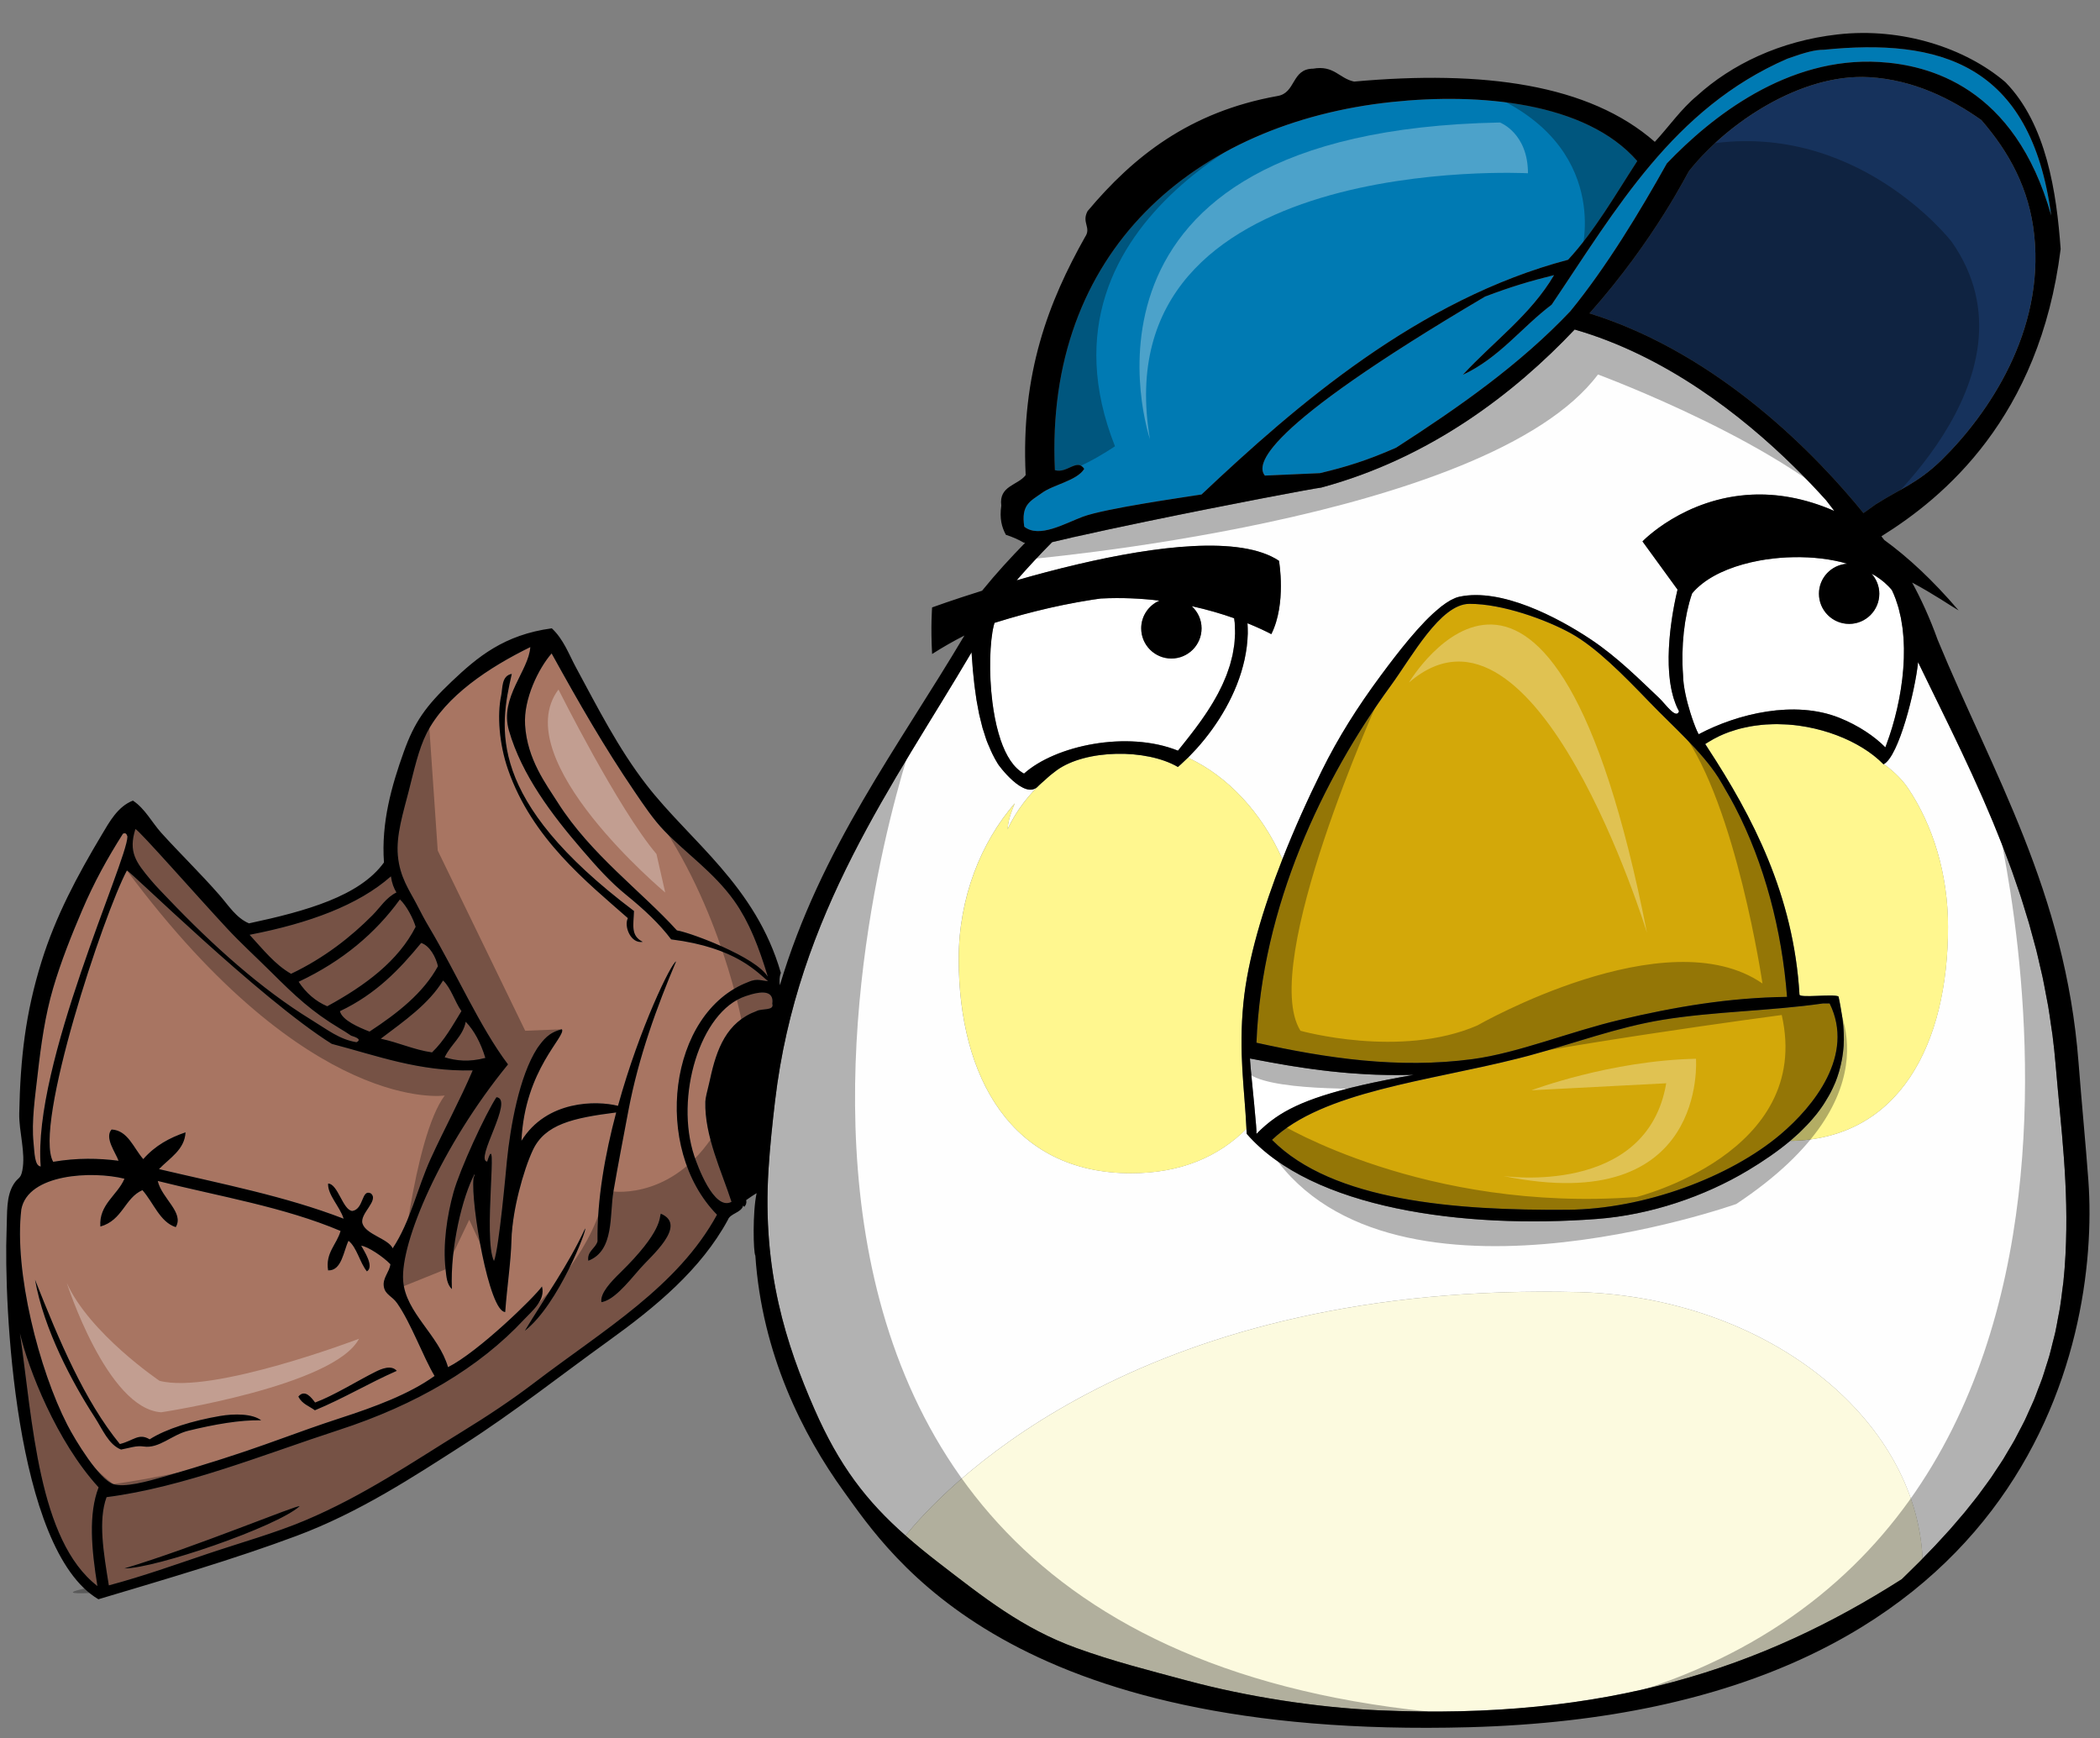
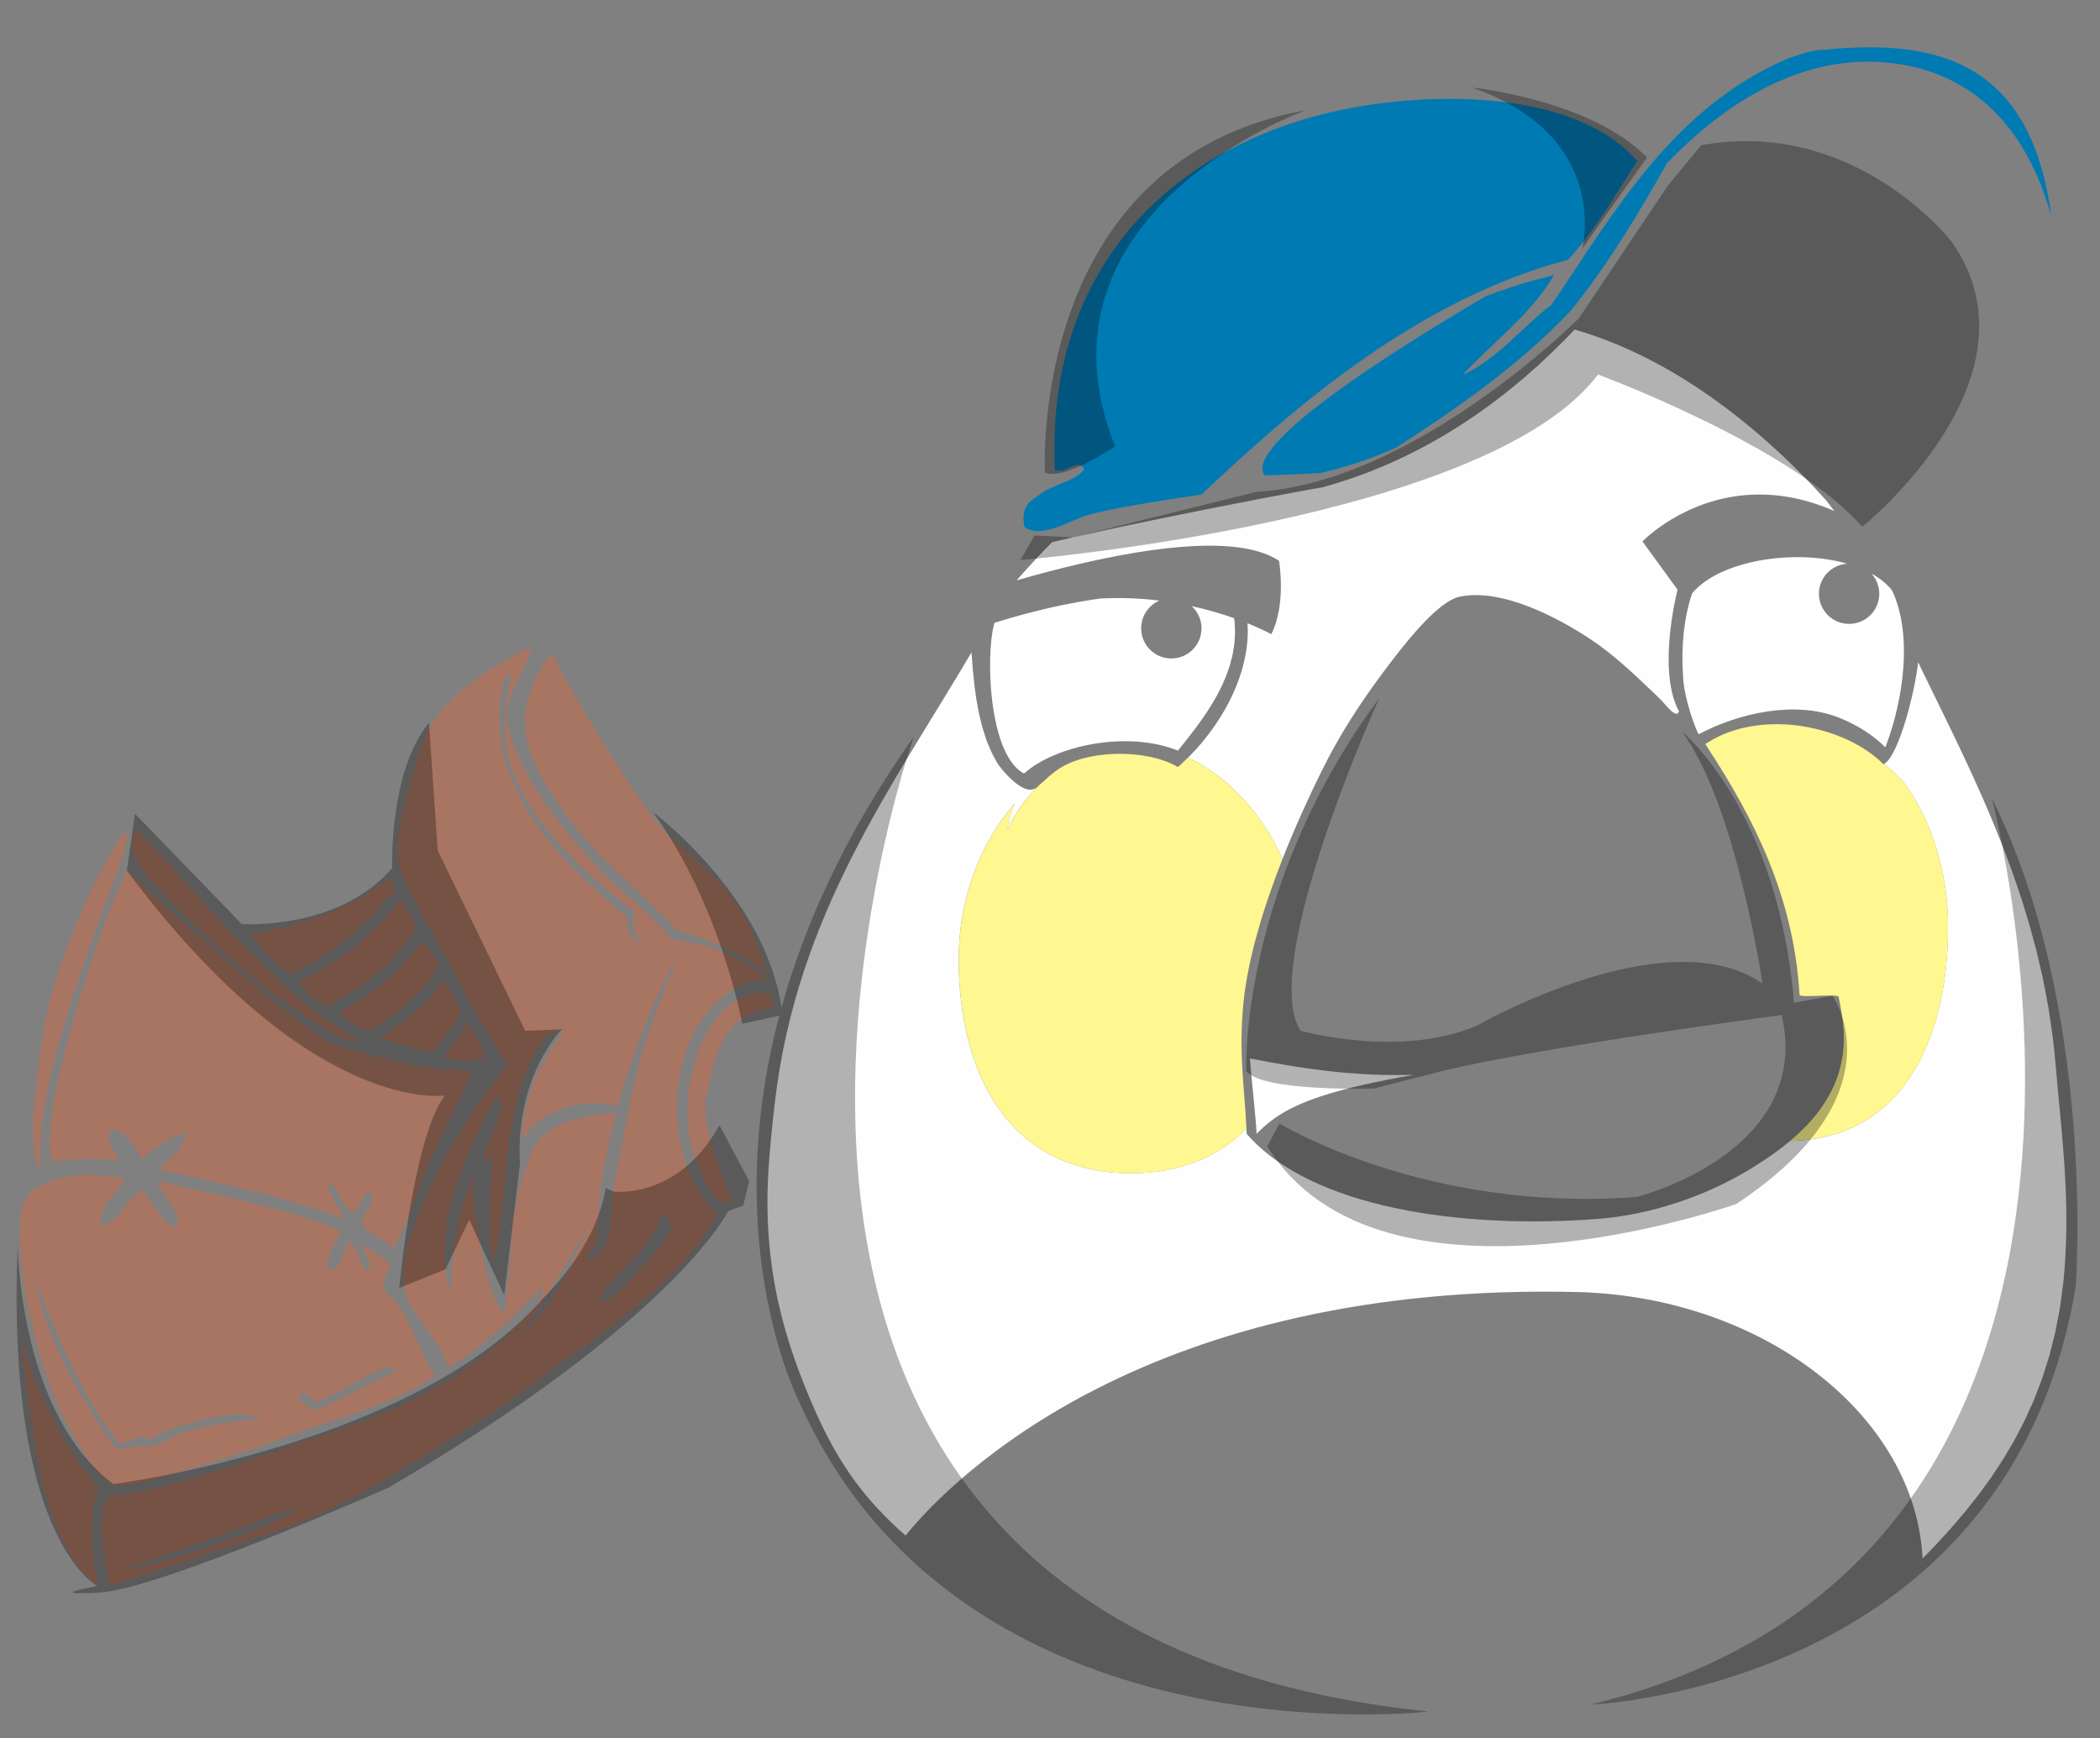
<svg xmlns="http://www.w3.org/2000/svg" version="1.1" id="BIRD" x="0px" y="0px" width="200px" height="165.553px" viewBox="0 0 200 165.553" style="enable-background:new 0 0 200 165.553;" xml:space="preserve">
  <rect x="0" y="0" width="200" height="165.553" fill="#808080" stroke="none" />
-   <path id="color7" style="fill:#D3A809;" d="M169.569,108.039c-4.794,4.056-12.939,7.118-20.273,7.175  c-10.696,0.082-22.378-0.829-28.151-6.656c4.825-4.617,14.93-5.604,23.357-7.735c0.357-0.088,0.709-0.177,1.051-0.27  c4.291-1.158,8.506-2.731,12.788-3.43c4.895-0.8,10.283-0.839,15.283-1.56c0.209,0,0.417,0,0.625,0  C176.68,100.482,172.73,105.366,169.569,108.039z M140.249,100.865c4.351-0.582,9.256-2.615,14.037-3.742  c5.229-1.233,10.333-2.109,15.908-2.184c-0.483-6.305-2.135-12.67-4.962-18.113c-0.266-0.469-0.531-0.937-0.793-1.405  c-0.012-0.028-0.023-0.056-0.035-0.084c-0.252-0.435-0.493-0.878-0.761-1.298c-1.591-2.49-4.309-4.847-6.551-7.173  c-2.489-2.584-5.091-5.227-7.486-6.55c-2.366-1.308-6.544-2.821-9.669-2.807c-2.771,0.013-5.476,5.046-7.486,7.798  c-6.477,8.866-12.288,21.054-12.788,34C126.303,100.773,133.174,101.812,140.249,100.865z" />
  <path id="color6" style="fill:#A87562;" d="M35.314,113.651c-0.904-0.437-0.646,1.501-1.758,1.677  c-0.909-0.068-1.367-2.591-2.308-2.61c-0.051,1.081,1.105,2.162,1.48,3.346c-5.508-2.131-11.618-3.315-17.586-4.723  c1.028-1.064,2.443-1.851,2.528-3.502c-1.521,0.521-2.886,1.25-4.026,2.55c-0.929-1.061-1.464-2.74-3.016-2.82  c-0.707,0.778,0.396,2.217,0.662,2.977c-1.899-0.244-3.924-0.289-6.225,0.099c-1.928-3.396,4.839-23.665,7.02-27.741  c0.091-0.172,12.6,12.173,19.511,16.51c4.298,1.119,8.328,2.659,13.423,2.525c-1.214,2.85-2.699,5.555-4.005,8.424  c-1.271,2.794-1.902,5.926-3.616,8.521c-0.407-0.908-2.555-1.316-2.875-2.361C34.233,115.575,36.142,114.32,35.314,113.651z   M40.112,89.801c-2.052,2.501-4.305,4.875-7.741,6.498c0.222,0.877,1.804,1.542,2.821,1.944c2.674-1.756,5.114-3.661,6.515-6.226  C41.514,91.168,40.942,90.071,40.112,89.801z M36.263,98.924c1.683,0.35,3.138,1.052,4.883,1.302c1.191-1.146,1.956-2.563,2.8-3.931  c-0.635-0.891-0.994-2.217-1.752-2.916C40.835,95.621,38.493,97.236,36.263,98.924z M73.141,93.059  c-0.005-0.019-0.011-0.036-0.016-0.054h0C73.13,93.022,73.135,93.04,73.141,93.059L73.141,93.059z M53.122,76.433  c3.133,4.941,8.012,8.49,11.344,12.174c0.086,0.014,0.194,0.037,0.32,0.068c0.039,0.009,0.088,0.024,0.131,0.035  c0.094,0.025,0.19,0.051,0.3,0.084c0.059,0.017,0.124,0.038,0.188,0.058c0.108,0.033,0.218,0.068,0.338,0.107  c0.073,0.024,0.149,0.051,0.226,0.077c0.121,0.042,0.245,0.084,0.374,0.131c0.086,0.03,0.173,0.063,0.262,0.096  c0.13,0.048,0.263,0.098,0.399,0.149c0.095,0.036,0.19,0.073,0.287,0.112c0.138,0.054,0.277,0.11,0.417,0.167  c0.101,0.041,0.2,0.082,0.302,0.125c0.143,0.06,0.285,0.121,0.429,0.185c0.104,0.045,0.207,0.09,0.311,0.136  c0.146,0.065,0.29,0.133,0.436,0.2c0.101,0.048,0.202,0.094,0.302,0.143c0.158,0.075,0.312,0.153,0.467,0.232  c0.084,0.042,0.169,0.083,0.253,0.126c0.229,0.12,0.454,0.241,0.669,0.365c0.077,0.043,0.146,0.088,0.222,0.133  c0.138,0.082,0.276,0.163,0.405,0.245c0.088,0.057,0.167,0.112,0.25,0.169c0.106,0.072,0.212,0.143,0.31,0.215  c0.08,0.06,0.152,0.118,0.226,0.178c0.087,0.068,0.172,0.138,0.25,0.207c0.067,0.06,0.126,0.119,0.185,0.178  c0.068,0.068,0.132,0.135,0.188,0.203c0.05,0.058,0.094,0.116,0.134,0.175c0.023,0.033,0.056,0.067,0.076,0.1  c-0.102-0.337-0.205-0.667-0.31-0.993c-0.013-0.039-0.025-0.077-0.038-0.116c-0.095-0.292-0.191-0.579-0.29-0.861  c-0.024-0.07-0.05-0.14-0.075-0.21c-0.089-0.252-0.18-0.502-0.274-0.747c-0.037-0.096-0.076-0.189-0.113-0.285  c-0.086-0.217-0.172-0.434-0.262-0.644c-0.051-0.12-0.104-0.236-0.157-0.354c-0.082-0.184-0.164-0.368-0.249-0.547  c-0.068-0.142-0.141-0.279-0.212-0.419c-0.077-0.15-0.151-0.303-0.231-0.449c-0.094-0.172-0.195-0.338-0.294-0.506  c-0.065-0.109-0.126-0.222-0.192-0.329c-0.171-0.272-0.348-0.539-0.535-0.8c-1.908-2.656-4.517-4.453-6.615-6.611  c-1.036-1.064-1.986-2.486-2.86-3.773c-2.877-4.234-5.256-8.378-7.882-13.128c-1.245,1.426-2.682,4.338-2.527,6.809  C50.213,72.329,52.011,74.68,53.122,76.433z M27.722,92.741c3.164-1.506,5.702-3.51,7.76-5.584c0.737-0.745,1.29-1.678,2.275-2.161  c-0.244-0.403-0.438-0.886-0.525-1.536c-3.099,2.738-7.786,4.466-13.459,5.567C25.018,90.376,26.176,91.863,27.722,92.741z   M44.355,97.307c-0.258,1.389-1.447,2.187-2.003,3.386c1.092,0.331,2.305,0.474,3.871,0.058  C45.784,99.314,45.168,98.156,44.355,97.307z M28.441,93.499c0.714,1.083,1.621,1.861,2.724,2.334  c3.645-1.991,6.766-4.314,8.421-7.569c-0.229-0.764-0.842-1.983-1.499-2.606C35.777,88.846,32.651,91.517,28.441,93.499z   M73.552,95.588c0.041-0.279,0.011-0.486-0.063-0.645c-0.366-0.791-1.923-0.263-2.485-0.074c-4.359,1.46-6.748,9.648-4.879,15.231  c0.274,0.817,1.86,5.264,3.542,4.357c-0.914-2.845-2.585-6.286-2.493-9.552c0.01-0.344,0.189-1.025,0.344-1.67  c0.037-0.154,0.072-0.306,0.104-0.449c0.624-2.891,1.57-5.442,4.433-6.498C72.504,96.024,73.778,96.283,73.552,95.588z   M10.792,141.337c-1.347-0.451-3.585-4.097-4.378-5.641c-2.689-5.229-5.095-14.6-4.382-20.52c0.638-3.399,6.75-3.683,9.822-2.921  c-0.668,1.579-2.45,2.449-2.294,4.554c2.132-0.599,2.308-2.721,4.006-3.465c1.051,1.185,1.67,3.046,3.172,3.521  c0.834-1.377-1.331-2.733-1.713-4.396c5.875,1.473,12.045,2.486,17.411,4.761c-0.353,1.278-1.462,2.077-1.186,3.755  c1.304,0.05,1.466-1.854,1.944-2.82c0.799,0.634,1.077,2.088,1.752,2.917c0.729-0.476-0.294-1.975-0.545-2.451  c0.646,0.09,2.054,1.02,2.782,1.769c-0.094,0.76-0.778,1.325-0.622,2.16c0.141,0.752,0.788,0.87,1.265,1.556  c1.335,1.918,2.443,5.034,3.562,6.925c-2.42,1.73-5.628,2.925-9.025,4.028c-1.936,0.63-3.837,1.313-5.796,2.023  c-3.591,1.305-7.171,2.444-10.97,3.545C14.03,141.089,11.851,141.692,10.792,141.337z M28.413,133.006  c0.353,0.706,1.031,0.9,1.576,1.304c2.766-1.146,5.099-2.568,7.799-3.756c-0.525-0.601-1.487-0.179-2.003,0.077  c-1.685,0.837-4.021,2.299-5.776,2.94C29.673,133.122,29.039,132.255,28.413,133.006z M11.53,138.049  c0.795-0.145,1.443-0.399,2.139-0.292c1.483,0.228,2.693-1.117,4.26-1.498c2.508-0.612,4.93-1.04,6.944-0.995  c-0.834-0.639-2.553-0.648-3.949-0.407c-2.54,0.438-5.079,1.202-6.672,2.22c-1.047-0.633-1.53,0.128-2.84,0.447  c-3.377-4.142-5.773-9.826-8.077-15.656c0.832,4.745,3.59,9.874,5.664,13.069C9.761,136.11,10.336,137.585,11.53,138.049z   M68.286,115.684c-3.74,6.856-10.771,10.951-17.386,15.994c-2.169,1.654-4.51,3.206-6.865,4.65  c-4.713,2.894-9.403,6.128-15.015,8.486c-2.885,1.211-6.059,2.09-9.219,3.154c-3.034,1.021-6.149,2.141-9.434,3.017  c-0.495-3.07-1.037-6.17-0.217-8.403c7.331-0.934,15.105-4.114,22.096-6.387c7.414-2.41,13.396-5.944,17.68-10.547  c0.738-0.795,2.049-1.813,1.691-3.132c-0.703,1.012-6.057,6.231-8.946,7.685c-0.889-3.085-4.038-5.168-4.273-8.218  c-0.283-3.66,3.614-12.809,9.985-20.613c-2.674-3.541-4.965-8.789-7.493-13.031c-0.451-0.754-0.823-1.479-1.246-2.295  c-0.64-1.231-1.567-2.502-1.752-4.57c-0.174-1.943,0.508-4.065,1.029-6.108c0.508-1.988,0.933-3.986,1.71-5.526  c1.799-3.561,5.98-6.303,9.876-8.213c-0.156,2.279-2.945,4.78-2.037,7.94c1.223,4.255,4.106,8.038,6.928,11.319  c1.428,1.659,2.698,3.093,4.281,4.375c1.663,1.349,3.137,2.729,4.241,4.201c0.388,0.049,0.759,0.104,1.115,0.163  c0.121,0.021,0.232,0.045,0.35,0.067c0.229,0.042,0.458,0.084,0.673,0.13c0.128,0.027,0.246,0.059,0.369,0.088  c0.19,0.045,0.384,0.089,0.564,0.137c0.123,0.033,0.236,0.068,0.354,0.103c0.167,0.048,0.336,0.096,0.494,0.147  c0.115,0.037,0.221,0.076,0.331,0.113c0.148,0.052,0.298,0.102,0.438,0.155c0.105,0.04,0.204,0.081,0.305,0.122  c0.132,0.053,0.265,0.106,0.389,0.161c0.095,0.043,0.186,0.085,0.277,0.128c0.119,0.055,0.238,0.11,0.349,0.167  c0.085,0.043,0.166,0.086,0.247,0.129c0.107,0.057,0.213,0.114,0.313,0.171c0.076,0.044,0.148,0.087,0.221,0.13  c0.097,0.058,0.192,0.116,0.282,0.174c0.066,0.042,0.13,0.084,0.193,0.126c0.087,0.059,0.172,0.116,0.254,0.174  c0.058,0.041,0.114,0.081,0.17,0.122c0.08,0.058,0.158,0.116,0.232,0.174c0.048,0.037,0.095,0.073,0.141,0.109  c0.077,0.061,0.151,0.121,0.223,0.18c0.036,0.029,0.071,0.06,0.105,0.088c0.084,0.07,0.167,0.141,0.244,0.208  c0.009,0.008,0.02,0.017,0.029,0.024c0.209,0.183,0.39,0.344,0.554,0.481c0.004,0.003,0.009,0.008,0.013,0.011  c-0.032-0.001-0.058-0.01-0.088-0.011c-0.319-0.024-0.595-0.112-0.928-0.115c-0.002,0-0.003,0-0.005,0  c-0.069,0-0.142,0.005-0.217,0.014c-0.015,0.002-0.028,0.002-0.044,0.004c-0.072,0.012-0.149,0.03-0.229,0.053  c-0.02,0.004-0.037,0.007-0.057,0.013c-0.101,0.031-0.208,0.071-0.324,0.125C63.653,96.414,62.072,109.341,68.286,115.684z   M28.532,143.453c-0.017-0.242-10.04,3.936-16.688,5.919C14.836,149.364,26.298,145.427,28.532,143.453z M59.797,87.441  c-0.4,0.792,0.293,2.467,1.421,2.256c-1.185-0.588-0.875-1.625-0.837-2.938C46.252,76.11,47.575,69.306,48.742,64.179  c-1,0.174-0.865,1.384-1.011,2.063c-0.396,1.838-0.193,4.605,0.644,7.022C50.66,79.868,55.903,84.009,59.797,87.441z M55.72,117.009  c-1.59,3.447-3.795,6.505-5.736,9.729C53.208,124.229,55.992,116.898,55.72,117.009z M62.937,115.588  c-0.167,0.344,0.199,1.648-3.889,5.641c-0.833,0.815-1.917,1.942-1.77,2.784c1.142-0.197,2.336-1.631,3.695-3.212  C61.952,119.664,65.531,116.687,62.937,115.588z M64.389,91.563c-0.436,0.098-3.463,6.269-5.532,13.753  c-2.051-0.52-6.794-0.545-9.193,3.327c0.308-6.806,4.274-9.948,3.853-10.618c-1.264,0.298-1.781,1.013-2.353,1.81  c-1.716,2.67-2.558,7.449-2.889,10.756c-0.069,0.686-0.745,8.311-1.227,9.507c-1.08-2.129,0.491-13.172-0.647-9.466  c-1.225-0.182,2.611-5.971,0.88-6.138c-1.068,1.64-3.471,6.84-4.089,9.058c-0.619,2.22-1.026,4.98-0.757,7.334  c0.085,0.744,0.118,1.408,0.603,1.887c-0.173-4.024,1.03-8.858,2.156-10.952c0.04,0.175-0.095,0.239-0.097,0.388  c-0.277,2.384,1.479,12.743,3.019,12.741c0.185-2.553,0.544-4.724,0.598-6.923c0.064-2.648,1.123-6.568,2.043-8.513  c1.153-2.438,3.787-3.044,7.928-3.567c-1.064,3.994-1.833,8.317-1.778,12.269c-0.185,0.685-1.021,0.954-0.875,1.85  c2.494-0.954,2.007-4.357,2.391-6.596c0.436-2.544,0.963-5.247,1.418-7.665C60.815,100.63,62.59,95.819,64.389,91.563z   M1.898,126.964c1.217,8.354,1.738,19.744,7.379,24.08c-0.57-3.519-0.866-6.863,0.114-9.395  C5.398,137.295,2.686,130.365,1.898,126.964z M16.029,85.604c4.215,4.418,8.832,8.575,13.581,11.494  c1.647,1.012,2.706,1.885,4.339,2.157c0.68-0.324-0.465-0.593-0.507-0.622c-0.346-0.246-0.747-0.487-1.07-0.681  c-2.675-1.604-4.248-3.091-6.518-5.348c-1.434-1.424-2.908-2.766-4.242-4.2c-2.809-3.022-8.378-9.36-8.717-9.451  c-0.688,2.185,0.05,3.16,1.44,4.823C14.878,84.425,15.574,85.127,16.029,85.604z M3.878,111.091  c-0.797-9.656,8.224-29.058,8.259-31.418c-0.067-0.21-0.144-0.403-0.428-0.272c-1.489,2.353-2.743,4.612-3.888,7.295  c-1.008,2.363-2.008,4.854-2.76,7.413c-0.761,2.588-1.152,5.36-1.477,8.228c-0.235,2.081-0.599,4.459-0.387,6.518  C3.289,109.754,3.29,111.044,3.878,111.091z" />
  <path id="color5" style="fill:#007AB3;" d="M178.993,5.905c4.633,0.276,12.883,2.275,16.36,14.625  c-1.947-14.566-10.705-16.894-21.669-15.791c-0.786-0.004-1.738,0.231-3.467,0.854c-10.86,4.714-16.321,14.368-22.442,23.42  c-2.879,2.174-4.98,5.062-8.463,6.683c2.908-3.154,6.469-5.712,8.69-9.496c-2.31,0.57-4.101,1.107-6.568,2.042  c-21.758,12.84-21.757,16.085-20.972,17.048l5.246-0.232c2.44-0.577,4.52-1.217,7.252-2.424c6.025-3.88,11.833-7.962,16.595-12.999  c3.437-4.2,6.635-9.498,9.19-14.074C162.987,11.126,170.216,5.383,178.993,5.905z M155.932,15.336  c-4.909-5.636-15.065-6.505-23.378-5.623c-18.789,1.994-33.079,14.214-32.089,35.062c1.154,0.353,2.105-1.164,2.799-0.124  c-0.708,1.142-2.975,1.505-4.051,2.311c-1.103,0.778-1.984,1.114-1.662,3.199c1.419,1.13,3.866-0.312,5.564-0.948  c2.111-0.791,9.657-1.854,11.318-2.122c9.026-8.517,20.677-18.596,34.905-22.352C151.913,21.949,153.836,18.564,155.932,15.336z" />
  <path id="color4" style="fill:#FEFEFE;" d="M121.808,53.408c0,0,0.728,4.075-0.728,6.986c-0.517-0.269-1.286-0.639-2.271-1.036  c0.017,0.298,0.031,0.597,0.026,0.894c-0.001,0.041,0,0.08-0.001,0.12c-0.011,0.377-0.04,0.751-0.084,1.124  c-0.005,0.044-0.009,0.089-0.015,0.134c-0.047,0.367-0.111,0.731-0.188,1.093c-0.01,0.048-0.02,0.097-0.03,0.146  c-0.079,0.357-0.174,0.71-0.278,1.06c-0.016,0.051-0.03,0.103-0.047,0.154c-0.107,0.346-0.229,0.688-0.359,1.026  c-0.019,0.051-0.039,0.102-0.059,0.153c-0.134,0.336-0.278,0.666-0.432,0.992c-0.023,0.05-0.047,0.101-0.071,0.15  c-0.156,0.324-0.32,0.643-0.494,0.956c-0.026,0.046-0.051,0.093-0.078,0.14c-0.176,0.312-0.358,0.618-0.548,0.917  c-0.028,0.043-0.056,0.086-0.083,0.129c-0.193,0.3-0.392,0.592-0.596,0.876c-0.027,0.038-0.054,0.075-0.081,0.112  c-0.208,0.285-0.42,0.563-0.636,0.832c-0.024,0.032-0.051,0.063-0.077,0.095c-0.22,0.27-0.441,0.531-0.666,0.782  c-0.023,0.025-0.045,0.05-0.068,0.075c-0.229,0.254-0.459,0.497-0.69,0.729c-0.019,0.018-0.037,0.037-0.056,0.055  c-0.019,0.019-0.038,0.037-0.057,0.056c0.011,0.005,0.021,0.009,0.031,0.014c3.759,1.748,6.999,5.221,8.962,9.656  c1.154-2.939,2.464-5.83,3.773-8.47c1.547-3.121,3.356-5.996,5.614-9.046c0.173-0.234,0.358-0.482,0.548-0.734  c0.036-0.048,0.07-0.094,0.107-0.143c0.395-0.523,0.818-1.073,1.26-1.626c0.039-0.049,0.078-0.097,0.117-0.146  c0.442-0.549,0.899-1.096,1.362-1.616c0.045-0.051,0.09-0.101,0.136-0.151c0.232-0.258,0.465-0.511,0.697-0.75  c0.002-0.001,0.003-0.002,0.004-0.004c0.224-0.23,0.447-0.445,0.667-0.651c0.051-0.047,0.101-0.093,0.15-0.138  c0.143-0.129,0.282-0.244,0.421-0.36c0.069-0.062,0.138-0.118,0.205-0.175c0.013-0.01,0.024-0.022,0.037-0.031  c0.003-0.002,0.006-0.005,0.008-0.007c0.003-0.002,0.006-0.003,0.008-0.005c0.06-0.046,0.116-0.084,0.175-0.127  c0.094-0.07,0.189-0.144,0.282-0.206c0.053-0.037,0.105-0.064,0.158-0.098c0.099-0.063,0.198-0.128,0.294-0.182  c0.086-0.047,0.169-0.082,0.253-0.12c0.061-0.028,0.123-0.063,0.183-0.087c0.142-0.056,0.279-0.1,0.414-0.127  c3.987-0.842,9.327,1.96,12.476,4.054c2.555,1.699,4.648,3.82,6.551,5.615c0.554,0.522,1.602,2.054,1.871,1.248  c-0.006-0.011-0.01-0.023-0.016-0.034c-0.101-0.183-0.19-0.376-0.273-0.575c-0.026-0.066-0.049-0.137-0.075-0.204  c-0.052-0.138-0.102-0.277-0.147-0.422c-0.026-0.083-0.048-0.169-0.071-0.254c-0.037-0.136-0.073-0.274-0.105-0.416  c-0.02-0.092-0.039-0.186-0.058-0.281c-0.028-0.142-0.053-0.285-0.075-0.43c-0.015-0.096-0.029-0.193-0.042-0.291  c-0.02-0.152-0.036-0.305-0.051-0.46c-0.009-0.095-0.02-0.19-0.026-0.286c-0.013-0.171-0.021-0.344-0.029-0.518  c-0.003-0.082-0.009-0.164-0.011-0.247c-0.008-0.257-0.011-0.517-0.008-0.778c0.003-0.262,0.012-0.526,0.024-0.79  c0.004-0.087,0.01-0.174,0.016-0.261c0.01-0.178,0.022-0.355,0.035-0.533c0.008-0.102,0.018-0.203,0.027-0.304  c0.014-0.163,0.029-0.326,0.047-0.488c0.012-0.105,0.023-0.209,0.036-0.314c0.02-0.158,0.039-0.316,0.061-0.472  c0.013-0.101,0.027-0.202,0.041-0.302c0.024-0.163,0.049-0.324,0.074-0.483c0.015-0.089,0.028-0.179,0.043-0.267  c0.03-0.181,0.063-0.358,0.095-0.534c0.012-0.063,0.023-0.126,0.034-0.188c0.046-0.239,0.093-0.474,0.142-0.701  c0.056-0.263,0.113-0.514,0.171-0.758l-2.971-4.085l-0.367-0.505c0,0,3.964-4.155,10.415-4.452c2.321-0.106,4.962,0.287,7.857,1.552  c-0.255-0.337-0.51-0.673-0.772-1.004c-0.898-0.999-1.919-2.08-3.061-3.203c-5.004-4.923-12.25-10.579-20.898-13.072  c-5.723,6.05-13.734,12.245-24.132,15.052c-0.699,0.076-8.925,1.627-16.556,3.208c-2.547,0.527-5.021,1.057-7.134,1.536  c-0.691,0.157-1.346,0.309-1.947,0.454c-1.146,1.159-2.272,2.369-3.377,3.634c1.81-0.52,3.806-1.054,5.877-1.539  C109.981,52.026,118.129,50.955,121.808,53.408z M195.777,101.43c-0.079-0.96-0.18-1.907-0.3-2.842  c-0.043-0.334-0.1-0.658-0.147-0.989c-0.085-0.595-0.166-1.193-0.267-1.778c-0.066-0.382-0.145-0.754-0.216-1.132  c-0.099-0.524-0.192-1.051-0.302-1.566c-0.082-0.391-0.18-0.772-0.269-1.159c-0.112-0.491-0.221-0.986-0.343-1.471  c-0.1-0.391-0.21-0.772-0.314-1.16c-0.127-0.469-0.249-0.941-0.383-1.404c-0.111-0.383-0.232-0.757-0.349-1.135  c-0.14-0.458-0.276-0.918-0.424-1.369c-0.121-0.373-0.252-0.739-0.378-1.108c-0.151-0.445-0.301-0.895-0.459-1.334  c-0.132-0.367-0.27-0.726-0.405-1.09c-0.162-0.433-0.32-0.868-0.486-1.295c-0.14-0.358-0.284-0.709-0.426-1.063  c-0.171-0.425-0.34-0.853-0.514-1.271c-0.146-0.349-0.294-0.691-0.441-1.036c-0.178-0.415-0.353-0.832-0.532-1.242  c-0.151-0.345-0.306-0.683-0.459-1.025c-0.181-0.404-0.361-0.81-0.544-1.21c-0.152-0.333-0.308-0.661-0.461-0.991  c-0.187-0.402-0.373-0.806-0.562-1.204c-0.148-0.313-0.297-0.622-0.445-0.932c-0.198-0.416-0.398-0.833-0.597-1.244  c-0.128-0.266-0.256-0.528-0.385-0.792c-0.73-1.5-1.452-2.971-2.155-4.415c-0.106-0.22-0.217-0.443-0.322-0.662V63.51  c-0.072-0.149-0.146-0.298-0.217-0.447c-0.278,2.742-1.833,8.925-3.253,9.706c0.496,0.366,1.557,1.196,2.29,2.288  c2.377,3.535,3.812,8.167,3.812,13.203c0,11.158-4.608,20.219-15.038,20.398c-0.284,0.238-0.575,0.472-0.874,0.699l-0.001,0.001  c-0.314,0.24-0.635,0.473-0.962,0.701l-0.045,0.033c-0.302,0.21-0.608,0.413-0.918,0.614c-0.043,0.027-0.084,0.057-0.126,0.084  c-0.352,0.226-0.707,0.446-1.066,0.662c-4.162,2.501-9.321,4.252-14.388,4.637c-12.737,0.966-27.186-0.977-33.375-8.11  c-0.006-0.162-0.018-0.319-0.024-0.481c-2.627,2.646-6.244,4.234-10.988,4.234c-11.391,0-16.414-9.136-16.414-20.407  c0-5.841,2.116-11.104,5.342-14.824c-0.303,0.748-0.62,1.481-0.685,2.468c0.108-0.239,0.229-0.478,0.355-0.716  c0.001,0,0.001-0.001,0.002-0.002c0.007-0.013,0.017-0.025,0.023-0.039c0.197-0.364,0.418-0.725,0.657-1.08  c0.036-0.054,0.072-0.106,0.108-0.16c0.516-0.745,1.115-1.46,1.783-2.121c-1.3,1.465-3.888-2.103-3.865-2.121  c-0.004-0.004-0.007-0.01-0.01-0.016c-0.001-0.002-0.002-0.004-0.003-0.006c-0.183-0.292-0.347-0.601-0.503-0.917  c-0.101-0.204-0.19-0.419-0.28-0.632c-0.088-0.205-0.182-0.404-0.26-0.618c-0.079-0.214-0.146-0.443-0.217-0.665  c-0.059-0.186-0.125-0.366-0.179-0.557c-0.069-0.246-0.127-0.503-0.188-0.757c-0.043-0.18-0.092-0.354-0.131-0.538  c-0.06-0.273-0.107-0.556-0.158-0.837c-0.032-0.175-0.068-0.346-0.097-0.524c-0.048-0.297-0.087-0.603-0.128-0.908  c-0.022-0.17-0.049-0.336-0.069-0.509c-0.039-0.323-0.07-0.654-0.103-0.985c-0.016-0.159-0.033-0.315-0.048-0.475  c-0.03-0.355-0.056-0.714-0.081-1.075c-0.008-0.117-0.019-0.232-0.026-0.351v-0.003c-0.005-0.078-0.011-0.155-0.016-0.233  c-7.353,12.511-16.613,24.868-18.715,42.733c-0.247,2.099-0.487,4.346-0.624,6.55c-0.599,9.649,1.694,16.655,4.367,22.77  c2.369,5.418,4.964,8.781,8.688,12.064c0.077-0.095,0.159-0.194,0.249-0.303c4.194-5.052,22.7-23.964,64.023-22.883  c17.592,0.577,31.927,11.838,32.586,25.372c0.092-0.094,0.181-0.187,0.271-0.279c0.305-0.313,0.612-0.624,0.91-0.939  c0.19-0.202,0.374-0.408,0.563-0.611c0.296-0.32,0.595-0.641,0.883-0.965c0.183-0.206,0.357-0.416,0.537-0.624  c0.282-0.327,0.567-0.652,0.842-0.984c0.176-0.212,0.343-0.431,0.516-0.645c0.266-0.333,0.535-0.663,0.792-1.001  c0.171-0.225,0.332-0.456,0.5-0.684c0.245-0.335,0.495-0.668,0.732-1.009c0.166-0.24,0.322-0.488,0.483-0.732  c0.225-0.337,0.452-0.671,0.668-1.016c0.159-0.257,0.308-0.522,0.462-0.783c0.203-0.341,0.411-0.679,0.604-1.026  c0.153-0.276,0.293-0.563,0.439-0.844c0.181-0.344,0.365-0.684,0.536-1.035c0.145-0.3,0.276-0.612,0.414-0.918  c0.156-0.346,0.318-0.685,0.466-1.038c0.136-0.329,0.258-0.672,0.386-1.009c0.131-0.343,0.271-0.681,0.393-1.032  c0.126-0.361,0.235-0.739,0.353-1.109c0.107-0.341,0.223-0.674,0.321-1.024c0.115-0.402,0.21-0.823,0.313-1.236  c0.083-0.333,0.176-0.656,0.251-0.995c0.103-0.464,0.185-0.946,0.272-1.424c0.057-0.307,0.124-0.603,0.174-0.916  c0.09-0.556,0.158-1.132,0.229-1.707c0.03-0.251,0.072-0.492,0.099-0.747c0.088-0.839,0.155-1.697,0.2-2.577  C197.052,112.926,196.283,107.493,195.777,101.43z" />
  <path id="color3" style="fill:#FFF78F;" d="M164.404,75.337c0.284,0.49,0.564,0.982,0.828,1.489  c-0.266-0.469-0.531-0.937-0.793-1.405C164.428,75.393,164.416,75.365,164.404,75.337z M181.715,75.058  c-0.733-1.092-1.794-1.922-2.29-2.288c-0.013,0.007-0.024,0.021-0.037,0.027c-0.038-0.036-0.161-0.155-0.27-0.259  c-0.057-0.054-0.112-0.109-0.172-0.163c-0.089-0.08-0.185-0.156-0.277-0.234c-0.068-0.057-0.134-0.114-0.204-0.169  c-0.103-0.08-0.21-0.158-0.317-0.236c-0.067-0.049-0.133-0.099-0.201-0.147c-0.116-0.081-0.237-0.158-0.358-0.236  c-0.064-0.042-0.128-0.084-0.193-0.125c-0.132-0.082-0.268-0.159-0.404-0.237c-0.06-0.034-0.118-0.069-0.179-0.102  c-0.147-0.081-0.298-0.158-0.449-0.234c-0.054-0.027-0.106-0.055-0.161-0.082c-0.162-0.079-0.328-0.154-0.495-0.228  c-0.047-0.021-0.094-0.043-0.142-0.063c-0.178-0.076-0.357-0.148-0.54-0.218c-0.039-0.015-0.078-0.032-0.119-0.047  c-0.191-0.072-0.386-0.14-0.582-0.206c-0.032-0.011-0.064-0.022-0.096-0.033c-0.206-0.067-0.414-0.13-0.624-0.189  c-0.024-0.007-0.049-0.015-0.073-0.021c-0.218-0.061-0.439-0.117-0.661-0.169c-0.017-0.004-0.033-0.008-0.049-0.012  c-0.231-0.053-0.464-0.102-0.698-0.146c-0.009-0.001-0.017-0.003-0.024-0.005c-0.241-0.044-0.485-0.084-0.729-0.119  c-0.001,0-0.001,0-0.002-0.001c-0.351-0.049-0.702-0.084-1.057-0.11c-0.112-0.008-0.226-0.01-0.338-0.016  c-0.242-0.013-0.483-0.023-0.726-0.024c-0.134-0.001-0.269,0.004-0.402,0.007c-0.222,0.005-0.441,0.013-0.661,0.028  c-0.142,0.009-0.282,0.022-0.423,0.036c-0.213,0.021-0.426,0.047-0.638,0.078c-0.141,0.02-0.281,0.042-0.42,0.067  c-0.214,0.038-0.425,0.083-0.636,0.132c-0.132,0.03-0.265,0.059-0.396,0.094c-0.227,0.06-0.449,0.132-0.671,0.205  c-0.109,0.037-0.221,0.068-0.329,0.107c-0.336,0.122-0.667,0.261-0.989,0.416c-0.322,0.156-0.639,0.327-0.944,0.517  c-0.105,0.065-0.211,0.126-0.315,0.196c0.056,0.059,0.107,0.124,0.149,0.212c0.029,0.062,0.055,0.126,0.083,0.189  c4.242,6.49,8.169,13.986,8.726,23.474c0.021,0.35,3.191-0.084,3.715,0.173c0.107,0.446,0.283,1.482,0.349,1.908  c0.018,0.125,0.032,0.248,0.048,0.37c0.039,0.313,0.067,0.62,0.085,0.921c0.007,0.116,0.016,0.234,0.02,0.35  c0.012,0.397,0.011,0.787-0.014,1.166c-0.001,0.019-0.004,0.038-0.006,0.059c-0.025,0.359-0.069,0.709-0.126,1.052  c-0.018,0.11-0.04,0.219-0.061,0.328c-0.051,0.262-0.111,0.518-0.18,0.771c-0.027,0.102-0.053,0.205-0.084,0.305  c-0.101,0.334-0.213,0.663-0.343,0.981c-0.016,0.038-0.035,0.073-0.051,0.111c-0.119,0.283-0.251,0.56-0.392,0.831  c-0.053,0.101-0.108,0.198-0.162,0.298c-0.12,0.214-0.246,0.426-0.379,0.633c-0.058,0.092-0.114,0.185-0.176,0.275  c-0.188,0.278-0.384,0.553-0.594,0.818c-0.042,0.054-0.09,0.106-0.134,0.16c-0.175,0.217-0.356,0.429-0.545,0.637  c-0.086,0.096-0.175,0.189-0.264,0.283c-0.16,0.169-0.324,0.335-0.493,0.499c-0.091,0.089-0.181,0.179-0.274,0.267  c-0.226,0.211-0.457,0.418-0.695,0.621c-0.017,0.016-0.033,0.031-0.052,0.046c-0.001,0.001-0.002,0.002-0.003,0.002  c-0.027,0.024-0.057,0.045-0.084,0.068c0.001,0,0.003,0,0.004,0c10.43-0.18,15.038-9.24,15.038-20.398  C185.526,83.224,184.092,78.592,181.715,75.058z M122.135,81.828c-1.963-4.435-5.203-7.907-8.962-9.656  c-0.01-0.005-0.021-0.009-0.031-0.014c-0.001,0-0.001,0-0.002,0c-0.216,0.213-0.433,0.42-0.647,0.614  c-0.005,0.004-0.01,0.01-0.015,0.015c0,0,0,0-0.001,0c-0.098,0.087-0.195,0.175-0.294,0.259c-3.01-1.759-8.778-1.689-11.54,0.313  c-0.203,0.147-0.4,0.304-0.596,0.461c-0.211,0.17-0.404,0.358-0.605,0.539c-0.159,0.143-0.326,0.277-0.479,0.427  c-0.024,0.022-0.047,0.046-0.069,0.069c-0.668,0.661-1.268,1.377-1.783,2.121c-0.036,0.053-0.072,0.106-0.108,0.16  c-0.239,0.355-0.46,0.716-0.657,1.08c-0.007,0.014-0.017,0.026-0.023,0.039c-0.001,0.001-0.001,0.002-0.002,0.002  c-0.127,0.238-0.247,0.476-0.355,0.716c0.064-0.987,0.382-1.72,0.685-2.468c-3.226,3.719-5.342,8.983-5.342,14.824  c0,11.271,5.024,20.407,16.414,20.407c4.744,0,8.361-1.589,10.988-4.234c-0.176-3.793-0.765-7.207-0.287-11.996  C118.834,91.365,120.286,86.534,122.135,81.828z" />
-   <path id="color2" style="fill:#FCFADF;" d="M183.106,148.432L183.106,148.432c-0.109,0.111-0.216,0.225-0.326,0.335  c-0.302,0.303-0.612,0.605-0.92,0.906c-0.187,0.183-0.369,0.367-0.559,0.55c-0.002,0.001-0.003,0.003-0.005,0.005  c-0.06,0.058-0.12,0.114-0.18,0.173c-13.202,8.422-28.083,13.469-49.907,12.478c-5.859-0.267-12.441-1.292-18.091-2.808  c-3.856-1.035-7.113-1.853-10.605-3.119c-5.138-1.863-8.853-4.833-13.101-8.109c-1.145-0.883-2.191-1.737-3.165-2.597  c0.077-0.095,0.159-0.194,0.249-0.303c4.194-5.052,22.7-23.964,64.023-22.883C168.112,123.637,182.447,134.898,183.106,148.432z" />
-   <path id="color1" style="fill:#16325C;" d="M193.741,22.423c0.947,9.108-4.3,16.946-8.864,21.419  c-2.277,2.209-4.048,2.782-6.125,4.125c-0.002-0.038-0.775,0.559-1.281,0.894c-4.199-5.176-13.565-15.125-26.093-19.02  c6.312-7.101,9.428-13.577,9.486-13.561c3.592-4.54,10.65-9.304,17.142-8.929c4.301,0.249,7.888,2.1,10.692,4.082  C191.322,14.457,193.274,17.942,193.741,22.423z" />
  <path id="fill" style="fill:#FFFFFF;" d="M174.134,53.286c0.395,0.063,0.78,0.141,1.158,0.23c0.04,0.01,0.081,0.018,0.121,0.028  c0.17,0.042,0.331,0.096,0.496,0.144c-1.494,0.103-2.678,1.334-2.678,2.854c0,1.587,1.287,2.875,2.874,2.875  c1.588,0,2.875-1.287,2.875-2.875c0-0.733-0.283-1.395-0.735-1.903c0.105,0.059,0.22,0.111,0.321,0.174  c0.04,0.025,0.078,0.051,0.116,0.076c0.272,0.175,0.53,0.362,0.766,0.564c0.023,0.02,0.044,0.041,0.067,0.061  c0.243,0.215,0.469,0.441,0.666,0.686c0.13,0.272,0.248,0.553,0.354,0.839c0.027,0.073,0.048,0.15,0.073,0.225  c0.074,0.216,0.148,0.433,0.211,0.656c0.026,0.094,0.045,0.192,0.068,0.287c0.052,0.209,0.105,0.416,0.148,0.629  c0.021,0.11,0.036,0.222,0.055,0.333c0.036,0.202,0.072,0.404,0.099,0.61c0.017,0.126,0.026,0.254,0.04,0.381  c0.02,0.194,0.042,0.387,0.056,0.583c0.01,0.141,0.013,0.283,0.02,0.425c0.008,0.184,0.018,0.368,0.021,0.554  c0.002,0.157-0.002,0.314-0.003,0.472c-0.001,0.171,0,0.342-0.006,0.513c-0.007,0.176-0.019,0.352-0.028,0.527  c-0.009,0.153-0.015,0.305-0.027,0.458c-0.016,0.195-0.036,0.391-0.056,0.585c-0.014,0.131-0.025,0.263-0.04,0.393  c-0.026,0.215-0.057,0.429-0.088,0.642c-0.016,0.109-0.029,0.218-0.046,0.327c-0.037,0.234-0.079,0.466-0.121,0.697  c-0.017,0.084-0.03,0.168-0.046,0.251c-0.049,0.253-0.102,0.502-0.158,0.748c-0.013,0.059-0.024,0.119-0.038,0.178  c-0.061,0.266-0.126,0.527-0.193,0.786c-0.01,0.038-0.019,0.076-0.029,0.114c-0.071,0.272-0.147,0.539-0.225,0.802l-0.02,0.066  c-0.082,0.273-0.167,0.539-0.254,0.8c-0.004,0.01-0.007,0.022-0.011,0.032c-0.089,0.267-0.182,0.526-0.275,0.777  c0,0.003-0.002,0.006-0.003,0.009c-0.034,0.091-0.066,0.186-0.101,0.275c-1.01-1.026-2.52-2.065-4.367-2.808  c-4.267-1.715-9.688-0.413-13.412,1.56c-0.046-0.076-0.102-0.19-0.167-0.334c-0.174-0.391-0.404-1.007-0.625-1.714  c-0.354-1.136-0.681-2.506-0.695-3.56c0-0.003,0-0.004,0-0.007c-0.051-0.675-0.07-1.363-0.059-2.049c0-0.002,0-0.005,0.001-0.008  c0.006-0.339,0.02-0.676,0.04-1.012c0.001-0.023,0.004-0.047,0.006-0.071c0.021-0.313,0.046-0.625,0.079-0.933  c0.007-0.062,0.017-0.123,0.024-0.185c0.031-0.27,0.064-0.538,0.106-0.8c0.017-0.111,0.04-0.218,0.059-0.328  c0.037-0.211,0.072-0.424,0.117-0.628c0.035-0.171,0.078-0.333,0.118-0.498c0.035-0.14,0.065-0.284,0.103-0.42  c0.082-0.299,0.171-0.588,0.269-0.866c0.13-0.16,0.274-0.313,0.429-0.462c0.017-0.016,0.033-0.031,0.049-0.046  c0.149-0.141,0.307-0.277,0.474-0.408c0-0.001,0.002-0.002,0.004-0.003c0.001-0.002,0.004-0.003,0.006-0.005  c1.349-1.059,3.286-1.802,5.417-2.197c0.004-0.001,0.009-0.002,0.013-0.003c0.413-0.077,0.835-0.139,1.261-0.189  c0.023-0.002,0.045-0.005,0.069-0.008c0.414-0.047,0.833-0.082,1.253-0.103c0.032-0.001,0.063-0.003,0.094-0.004  c0.419-0.02,0.838-0.027,1.256-0.021c0.026,0,0.053,0.001,0.079,0.002c0.426,0.008,0.851,0.028,1.27,0.063  c0.007,0,0.013,0.001,0.019,0.002c0.427,0.036,0.849,0.087,1.263,0.152C174.116,53.284,174.125,53.285,174.134,53.286z   M164.67,69.721c-0.327,0.119-0.649,0.251-0.963,0.401c-0.01,0.004-0.018,0.01-0.026,0.015  C164.003,69.982,164.334,69.844,164.67,69.721z M162.401,70.862c0.085,0.128,0.167,0.26,0.252,0.39  c-0.028-0.063-0.054-0.127-0.083-0.189c-0.042-0.088-0.094-0.154-0.149-0.212C162.415,70.854,162.408,70.858,162.401,70.862z   M179.117,72.537c-0.057-0.054-0.112-0.109-0.172-0.163C178.973,72.399,179.042,72.465,179.117,72.537z M99.441,74.358  c0.2-0.181,0.395-0.368,0.604-0.538c0.196-0.159,0.395-0.316,0.598-0.463c-0.203,0.147-0.4,0.304-0.596,0.461  C99.836,73.989,99.643,74.177,99.441,74.358z M121.502,106.423c2.161-1.489,5.562-2.738,13.14-4.058  c-0.182,0.006-0.355,0.002-0.534,0.006l0,0h-0.001c-0.007,0-0.013,0-0.02,0c-0.685,0.014-1.355,0.016-2.016,0.004  c-0.035,0-0.069-0.002-0.104-0.003c-0.59-0.011-1.17-0.031-1.742-0.06c-0.219-0.011-0.431-0.027-0.647-0.041  c-0.387-0.024-0.771-0.049-1.15-0.08c-0.245-0.02-0.485-0.043-0.728-0.065c-0.345-0.033-0.688-0.066-1.026-0.104  c-0.247-0.027-0.492-0.057-0.736-0.087c-0.33-0.04-0.658-0.082-0.983-0.127c-0.24-0.033-0.48-0.066-0.718-0.102  c-0.333-0.049-0.662-0.1-0.99-0.151c-0.223-0.036-0.446-0.07-0.666-0.107c-0.357-0.06-0.711-0.121-1.065-0.185  c-0.188-0.033-0.376-0.065-0.563-0.1c-0.531-0.097-1.06-0.195-1.587-0.297c-0.021-0.004-0.042-0.008-0.063-0.012v-0.001  c-0.086-0.016-0.171-0.031-0.257-0.048c0.002,0.08,0.01,0.151,0.012,0.229c0.025,0.376,0.088,1.042,0.163,1.817  c0.142,1.453,0.329,3.285,0.409,4.33c0.032,0.424,0.048,0.721,0.034,0.803C120.212,107.431,120.79,106.914,121.502,106.423z   M95.09,69.805c0.064,0.229,0.133,0.453,0.207,0.669c0.506,1.479,1.229,2.663,2.226,3.195c2.999-2.688,9.845-4.123,14.66-2.184  c0.073-0.091,0.15-0.188,0.226-0.281c0.046-0.057,0.092-0.114,0.139-0.173c0.076-0.095,0.152-0.191,0.23-0.288  c0.104-0.131,0.211-0.266,0.317-0.401c0.083-0.105,0.166-0.211,0.25-0.32c0.101-0.129,0.202-0.262,0.303-0.395  c0.086-0.112,0.171-0.225,0.257-0.34c0.101-0.134,0.199-0.271,0.299-0.408c0.084-0.116,0.169-0.233,0.253-0.353  c0.1-0.141,0.196-0.284,0.294-0.427c0.082-0.121,0.164-0.242,0.245-0.365c0.096-0.147,0.188-0.297,0.283-0.447  c0.077-0.125,0.155-0.248,0.23-0.374c0.093-0.155,0.181-0.313,0.27-0.47c0.071-0.127,0.144-0.254,0.213-0.383  c0.086-0.161,0.166-0.326,0.247-0.49c0.064-0.13,0.13-0.259,0.19-0.391c0.078-0.169,0.149-0.341,0.221-0.513  c0.057-0.132,0.114-0.263,0.165-0.398c0.067-0.177,0.127-0.357,0.187-0.537c0.046-0.134,0.094-0.266,0.135-0.402  c0.055-0.184,0.1-0.373,0.147-0.561c0.034-0.135,0.072-0.269,0.102-0.406c0.041-0.193,0.069-0.391,0.1-0.587  c0.021-0.136,0.05-0.27,0.065-0.407c0.024-0.205,0.033-0.413,0.046-0.621c0.008-0.133,0.023-0.265,0.025-0.4  c0.005-0.22-0.009-0.444-0.019-0.668c-0.006-0.126-0.003-0.25-0.013-0.378c-0.012-0.141-0.037-0.285-0.058-0.428  c-1.153-0.408-2.513-0.815-4.038-1.149c0.573,0.526,0.938,1.274,0.938,2.112c0,1.587-1.286,2.875-2.874,2.875  c-1.587,0-2.874-1.287-2.874-2.875c0-1.182,0.715-2.196,1.735-2.637c-1.729-0.212-3.605-0.303-5.594-0.202  c-0.078,0.011-0.157,0.021-0.236,0.033c-0.179,0.026-0.36,0.049-0.538,0.077c-0.32,0.049-0.637,0.104-0.953,0.159  c-0.155,0.027-0.313,0.051-0.467,0.08c-0.339,0.061-0.673,0.127-1.006,0.193c-0.127,0.025-0.256,0.049-0.382,0.074  c-0.357,0.074-0.71,0.151-1.06,0.229c-0.097,0.021-0.194,0.042-0.29,0.064c-0.373,0.085-0.739,0.174-1.102,0.264  c-0.068,0.017-0.139,0.033-0.207,0.05c-0.381,0.095-0.754,0.193-1.122,0.292c-0.046,0.012-0.094,0.024-0.14,0.037  c-0.387,0.105-0.765,0.212-1.134,0.32c-0.024,0.007-0.05,0.014-0.073,0.021c-0.386,0.113-0.762,0.227-1.128,0.341  c-0.005,0.001-0.011,0.003-0.017,0.005c-0.084,0.026-0.174,0.053-0.258,0.079c-0.027,0.088-0.055,0.186-0.079,0.29  c-0.357,1.455-0.482,4.412-0.124,7.268C94.641,67.892,94.829,68.89,95.09,69.805z" />
-   <path id="outline" d="M198.891,112.406c-0.256-3.502-0.633-7.299-0.936-11.229c-1.251-16.241-8.185-27.586-13.413-40.238  c-0.745-2.074-1.573-3.881-2.436-5.458c2.091,1.115,3.645,2.202,4.429,2.654c-2.456-2.88-4.824-5.069-7.081-6.709  c-0.05-0.063-0.099-0.124-0.147-0.186c-0.041-0.056-0.078-0.106-0.123-0.168c5.911-3.677,15.064-11.262,17.068-27.358  c-0.387-5.339-1.34-11.888-5.259-15.887c-3.795-3.245-9.834-5.241-15.971-4.549c-5.51,0.621-10.128,2.868-13.408,5.85  c-1.525,1.263-2.665,2.93-4.012,4.382c-6.268-5.494-16.322-6.852-28.638-5.741c-1.416-0.286-1.907-1.583-3.909-1.228  c-2.067,0.008-1.621,2.319-3.389,2.603c-8.38,1.502-13.736,5.772-18.088,10.963c-0.592,1.103,0.385,1.559-0.24,2.464  c-3.445,6.131-6.127,12.961-5.655,22.678c-0.752,0.989-2.572,1.002-2.323,2.906c-0.176,1.241,0.046,2.052,0.439,2.778  c0.598,0.19,1.172,0.439,1.706,0.748c0.038,0.002,0.085,0.005,0.128,0.009c-1.432,1.476-2.688,2.829-4.102,4.567  c-2.878,0.903-4.759,1.591-4.759,1.591s-0.146,1.819,0,4.438c1.031-0.661,2.058-1.242,3.077-1.762  c-6.314,10.645-13.674,20.245-17.575,33.305c-0.055-0.376-0.055-0.762,0.093-1.178c-2.39-8.311-8.658-12.553-12.804-17.913  c-2.691-3.478-4.65-7.37-6.714-11.184c-0.656-1.212-1.172-2.672-2.296-3.715c-4.544,0.61-7.081,2.736-9.531,5.06  c-2.498,2.371-3.551,3.873-4.569,6.713c-1.141,3.179-2.161,6.72-1.884,10.524c-2.304,3.194-7.369,4.631-12.856,5.8  c-1.22-0.512-1.955-1.715-2.803-2.684c-1.853-2.117-3.797-3.995-5.545-5.931c-0.9-0.998-1.546-2.308-2.705-3.074  c-1.446,0.558-2.247,2.041-2.956,3.23c-2.341,3.918-4.398,7.76-5.755,12.12c-1.521,4.896-2.011,9.163-2.116,14.434  c-0.035,1.774,0.629,3.738,0.293,5.447c-0.164,0.834-0.395,0.615-0.817,1.285c-0.739,1.174-0.613,2.696-0.68,4.376  c-0.271,6.826,0.734,30.429,8.743,35.168c6.338-1.895,12.866-3.795,18.868-6.035c5.978-2.232,11.132-5.628,15.891-8.68  c4.84-3.106,9.305-6.639,13.789-9.867c4.545-3.272,8.826-6.817,11.396-11.538c0.21-0.635,1.322-0.697,1.46-1.378  c0.032,0.046,0.075,0.083,0.104,0.13c0.144-0.152,0.234-0.336,0.196-0.597c-0.005-0.015-0.012-0.03-0.017-0.044  c0.394-0.282,0.733-0.511,1.002-0.668c-0.397,1.777-0.319,5.662-0.123,5.947c0.629,9.371,4.521,17.06,8.421,22.459  c4.508,6.24,15.734,23.647,59.577,22.457C192.831,163.06,200.044,128.257,198.891,112.406z M179.448,55.454  c0.023,0.02,0.044,0.041,0.067,0.061c0.243,0.215,0.469,0.441,0.666,0.686c0.13,0.272,0.248,0.553,0.354,0.839  c0.027,0.073,0.048,0.15,0.073,0.225c0.074,0.216,0.148,0.433,0.211,0.656c0.026,0.094,0.045,0.192,0.068,0.287  c0.052,0.209,0.105,0.416,0.148,0.629c0.021,0.11,0.036,0.222,0.055,0.333c0.036,0.202,0.072,0.404,0.099,0.61  c0.017,0.126,0.026,0.254,0.04,0.381c0.02,0.194,0.042,0.387,0.056,0.583c0.01,0.141,0.013,0.283,0.02,0.425  c0.008,0.184,0.018,0.368,0.021,0.554c0.002,0.157-0.002,0.314-0.003,0.472c-0.001,0.171,0,0.342-0.006,0.513  c-0.007,0.176-0.019,0.352-0.028,0.527c-0.009,0.153-0.015,0.305-0.027,0.458c-0.016,0.195-0.036,0.391-0.056,0.585  c-0.014,0.131-0.025,0.263-0.04,0.393c-0.026,0.215-0.057,0.429-0.088,0.642c-0.016,0.109-0.029,0.218-0.046,0.327  c-0.037,0.234-0.079,0.466-0.121,0.697c-0.017,0.084-0.03,0.168-0.046,0.251c-0.049,0.253-0.102,0.502-0.158,0.748  c-0.013,0.059-0.024,0.119-0.038,0.178c-0.061,0.266-0.126,0.527-0.193,0.786c-0.01,0.038-0.019,0.076-0.029,0.114  c-0.071,0.272-0.147,0.539-0.225,0.802l-0.02,0.066c-0.082,0.273-0.167,0.539-0.254,0.8c-0.004,0.01-0.007,0.022-0.011,0.032  c-0.089,0.267-0.182,0.526-0.275,0.777c0,0.003-0.002,0.006-0.003,0.009c-0.034,0.091-0.066,0.186-0.101,0.275  c-1.01-1.026-2.52-2.065-4.367-2.808c-4.267-1.715-9.688-0.413-13.412,1.56c-0.046-0.076-0.102-0.19-0.167-0.334  c-0.174-0.391-0.404-1.007-0.625-1.714c-0.354-1.136-0.681-2.506-0.695-3.56c0-0.003,0-0.004,0-0.007  c-0.051-0.675-0.07-1.363-0.059-2.049c0-0.002,0-0.005,0.001-0.008c0.006-0.339,0.02-0.676,0.04-1.012  c0.001-0.023,0.004-0.047,0.006-0.071c0.021-0.313,0.046-0.625,0.079-0.933c0.007-0.062,0.017-0.123,0.024-0.185  c0.031-0.27,0.064-0.538,0.106-0.8c0.017-0.111,0.04-0.218,0.059-0.328c0.037-0.211,0.072-0.424,0.117-0.628  c0.035-0.171,0.078-0.333,0.118-0.498c0.035-0.14,0.065-0.284,0.103-0.42c0.082-0.299,0.171-0.588,0.269-0.866  c0.13-0.16,0.274-0.313,0.429-0.462c0.017-0.016,0.033-0.031,0.049-0.046c0.149-0.141,0.307-0.277,0.474-0.408  c0-0.001,0.002-0.002,0.004-0.003c0.001-0.002,0.004-0.003,0.006-0.005c1.349-1.059,3.286-1.802,5.417-2.197  c0.004-0.001,0.009-0.002,0.013-0.003c0.413-0.077,0.835-0.139,1.261-0.189c0.023-0.002,0.045-0.005,0.069-0.008  c0.414-0.047,0.833-0.082,1.253-0.103c0.032-0.001,0.063-0.003,0.094-0.004c0.419-0.02,0.838-0.027,1.256-0.021  c0.026,0,0.053,0.001,0.079,0.002c0.426,0.008,0.851,0.028,1.27,0.063c0.007,0,0.013,0.001,0.019,0.002  c0.427,0.036,0.849,0.087,1.263,0.152c0.008,0.001,0.017,0.002,0.025,0.004c0.395,0.063,0.78,0.141,1.158,0.23  c0.04,0.01,0.081,0.018,0.121,0.028c0.17,0.042,0.331,0.096,0.496,0.144c-1.494,0.103-2.678,1.334-2.678,2.854  c0,1.587,1.287,2.875,2.874,2.875c1.588,0,2.875-1.287,2.875-2.875c0-0.733-0.283-1.395-0.735-1.903  c0.105,0.059,0.22,0.111,0.321,0.174c0.04,0.025,0.078,0.051,0.116,0.076C178.955,55.065,179.213,55.252,179.448,55.454z   M119.629,107.183c-0.08-1.045-0.268-2.877-0.409-4.33c-0.075-0.775-0.138-1.441-0.163-1.817c-0.002-0.078-0.01-0.149-0.012-0.229  c0.086,0.017,0.171,0.032,0.257,0.048v0.001c0.021,0.004,0.042,0.008,0.063,0.012c0.527,0.102,1.056,0.2,1.587,0.297  c0.187,0.034,0.375,0.066,0.563,0.1c0.354,0.063,0.708,0.125,1.065,0.185c0.22,0.037,0.443,0.071,0.666,0.107  c0.328,0.052,0.657,0.103,0.99,0.151c0.237,0.035,0.478,0.068,0.718,0.102c0.325,0.045,0.653,0.087,0.983,0.127  c0.244,0.03,0.489,0.06,0.736,0.087c0.339,0.038,0.682,0.071,1.026,0.104c0.242,0.022,0.482,0.046,0.728,0.065  c0.379,0.031,0.764,0.057,1.15,0.08c0.217,0.014,0.429,0.03,0.647,0.041c0.572,0.028,1.152,0.049,1.742,0.06  c0.035,0.001,0.069,0.003,0.104,0.003c0.66,0.012,1.331,0.01,2.016-0.004c0.007,0,0.013,0,0.02,0h0.001l0,0  c0.18-0.004,0.353,0,0.534-0.006c-7.578,1.319-10.979,2.568-13.14,4.058c-0.712,0.49-1.29,1.008-1.839,1.563  C119.677,107.904,119.661,107.607,119.629,107.183z M144.502,100.822c0.357-0.088,0.709-0.177,1.051-0.27  c4.291-1.158,8.506-2.731,12.788-3.43c4.895-0.8,10.283-0.839,15.283-1.56c0.209,0,0.417,0,0.625,0  c2.431,4.919-1.518,9.803-4.68,12.476c-4.794,4.056-12.939,7.118-20.273,7.175c-10.696,0.082-22.378-0.829-28.151-6.656  C125.97,103.94,136.074,102.953,144.502,100.822z M154.286,97.123c-4.781,1.127-9.687,3.16-14.037,3.742  c-7.075,0.947-13.946-0.092-20.586-1.559c0.5-12.946,6.312-25.134,12.788-34c2.011-2.751,4.715-7.785,7.486-7.798  c3.125-0.014,7.303,1.499,9.669,2.807c2.396,1.323,4.997,3.966,7.486,6.55c2.242,2.327,4.96,4.684,6.551,7.173  c0.268,0.42,0.509,0.864,0.761,1.298c0.284,0.49,0.564,0.982,0.828,1.489c2.827,5.443,4.479,11.808,4.962,18.113  C164.619,95.013,159.515,95.889,154.286,97.123z M184.877,43.842c-2.277,2.209-4.048,2.782-6.125,4.125  c-0.002-0.038-0.775,0.559-1.281,0.894c-4.199-5.176-13.565-15.125-26.093-19.02c6.312-7.101,9.428-13.577,9.486-13.561  c3.592-4.54,10.65-9.304,17.142-8.929c4.301,0.249,7.888,2.1,10.692,4.082c2.624,3.025,4.576,6.509,5.043,10.991  C194.689,31.531,189.441,39.37,184.877,43.842z M170.218,5.593c1.729-0.623,2.681-0.858,3.467-0.854  c10.964-1.103,19.722,1.225,21.669,15.791c-3.478-12.35-11.728-14.349-16.36-14.625c-8.777-0.522-16.006,5.221-20.247,9.658  c-2.556,4.576-5.754,9.874-9.19,14.074c-4.762,5.037-10.569,9.119-16.595,12.999c-2.732,1.207-4.811,1.847-7.252,2.424l-5.246,0.232  c-0.785-0.963-0.786-4.208,20.972-17.048c2.468-0.935,4.259-1.472,6.568-2.042c-2.222,3.784-5.782,6.341-8.69,9.496  c3.482-1.622,5.584-4.509,8.463-6.683C153.896,19.961,159.357,10.307,170.218,5.593z M97.551,50.161  c-0.322-2.084,0.56-2.42,1.662-3.199c1.076-0.806,3.343-1.169,4.051-2.311c-0.693-1.04-1.645,0.477-2.799,0.124  c-0.99-20.847,13.3-33.068,32.089-35.062c8.313-0.882,18.469-0.013,23.378,5.623c-2.096,3.228-4.018,6.613-6.593,9.403  c-14.229,3.756-25.879,13.835-34.905,22.352c-1.661,0.268-9.207,1.331-11.318,2.122C101.417,49.849,98.97,51.29,97.551,50.161z   M94.637,59.611c0.024-0.104,0.052-0.202,0.079-0.29c0.084-0.026,0.174-0.053,0.258-0.079c0.006-0.002,0.012-0.004,0.017-0.005  c0.366-0.114,0.742-0.229,1.128-0.341c0.023-0.007,0.049-0.014,0.073-0.021c0.369-0.108,0.747-0.214,1.134-0.32  c0.046-0.013,0.094-0.025,0.14-0.037c0.368-0.099,0.741-0.197,1.122-0.292c0.068-0.018,0.139-0.034,0.207-0.05  c0.362-0.09,0.729-0.178,1.102-0.264c0.096-0.022,0.193-0.042,0.29-0.064c0.35-0.079,0.702-0.156,1.06-0.229  c0.126-0.025,0.255-0.049,0.382-0.074c0.333-0.066,0.667-0.132,1.006-0.193c0.153-0.028,0.312-0.053,0.467-0.08  c0.316-0.055,0.633-0.11,0.953-0.159c0.178-0.028,0.359-0.051,0.538-0.077c0.079-0.011,0.158-0.021,0.236-0.033  c1.988-0.102,3.864-0.011,5.594,0.202c-1.021,0.441-1.735,1.455-1.735,2.637c0,1.587,1.287,2.875,2.874,2.875  c1.588,0,2.874-1.287,2.874-2.875c0-0.839-0.365-1.586-0.938-2.112c1.525,0.334,2.885,0.74,4.038,1.149  c0.021,0.143,0.046,0.287,0.058,0.428c0.01,0.127,0.007,0.252,0.013,0.378c0.01,0.224,0.023,0.448,0.019,0.668  c-0.002,0.135-0.018,0.267-0.025,0.4c-0.013,0.207-0.021,0.416-0.046,0.621c-0.016,0.137-0.044,0.271-0.065,0.407  c-0.03,0.196-0.059,0.394-0.1,0.587c-0.029,0.137-0.067,0.27-0.102,0.406c-0.048,0.188-0.093,0.377-0.147,0.561  c-0.041,0.136-0.089,0.268-0.135,0.402c-0.061,0.18-0.12,0.36-0.187,0.537c-0.051,0.134-0.108,0.265-0.165,0.398  c-0.071,0.172-0.143,0.344-0.221,0.513c-0.061,0.132-0.126,0.261-0.19,0.391c-0.081,0.164-0.161,0.329-0.247,0.49  c-0.069,0.129-0.142,0.255-0.213,0.383c-0.089,0.157-0.177,0.315-0.27,0.47c-0.075,0.126-0.153,0.249-0.23,0.374  c-0.095,0.15-0.188,0.3-0.283,0.447c-0.081,0.123-0.163,0.244-0.245,0.365c-0.098,0.143-0.194,0.287-0.294,0.427  c-0.084,0.119-0.169,0.236-0.253,0.353c-0.1,0.137-0.198,0.274-0.299,0.408c-0.086,0.115-0.171,0.228-0.257,0.34  c-0.101,0.133-0.202,0.266-0.303,0.395c-0.084,0.108-0.167,0.214-0.25,0.32c-0.106,0.135-0.213,0.27-0.317,0.401  c-0.078,0.097-0.154,0.193-0.23,0.288c-0.047,0.059-0.093,0.116-0.139,0.173c-0.075,0.093-0.152,0.19-0.226,0.281  c-4.815-1.939-11.661-0.505-14.66,2.184c-0.997-0.532-1.72-1.716-2.226-3.195c-0.074-0.217-0.143-0.441-0.207-0.669  c-0.261-0.915-0.449-1.913-0.577-2.926C94.154,64.022,94.279,61.065,94.637,59.611z M60.417,75.361  c0.874,1.288,1.825,2.709,2.86,3.773c2.099,2.158,4.707,3.955,6.615,6.611c0.187,0.261,0.364,0.527,0.535,0.8  c0.066,0.107,0.127,0.22,0.192,0.329c0.099,0.168,0.2,0.334,0.294,0.506c0.08,0.147,0.154,0.299,0.231,0.449  c0.071,0.14,0.144,0.276,0.212,0.419c0.085,0.179,0.167,0.363,0.249,0.547c0.052,0.117,0.106,0.233,0.157,0.354  c0.09,0.21,0.176,0.427,0.262,0.644c0.038,0.096,0.077,0.189,0.113,0.285c0.094,0.245,0.185,0.495,0.274,0.747  c0.025,0.07,0.051,0.14,0.075,0.21c0.099,0.282,0.195,0.569,0.29,0.861c0.013,0.039,0.025,0.077,0.038,0.116  c0.105,0.326,0.208,0.656,0.31,0.993h0c0.005,0.018,0.011,0.035,0.016,0.054l-0.001-0.001c-0.005-0.018-0.011-0.036-0.016-0.053  c-0.02-0.032-0.053-0.066-0.076-0.1c-0.041-0.059-0.084-0.116-0.134-0.175c-0.057-0.068-0.121-0.135-0.188-0.203  c-0.059-0.059-0.118-0.118-0.185-0.178c-0.078-0.069-0.163-0.139-0.25-0.207c-0.074-0.06-0.146-0.118-0.226-0.178  c-0.098-0.072-0.204-0.143-0.31-0.215c-0.083-0.057-0.163-0.112-0.25-0.169c-0.129-0.082-0.268-0.163-0.405-0.245  c-0.075-0.045-0.144-0.09-0.222-0.133c-0.216-0.124-0.44-0.245-0.669-0.365c-0.084-0.043-0.169-0.084-0.253-0.126  c-0.155-0.079-0.31-0.157-0.467-0.232c-0.1-0.049-0.201-0.095-0.302-0.143c-0.146-0.067-0.29-0.135-0.436-0.2  c-0.104-0.046-0.207-0.091-0.311-0.136c-0.144-0.063-0.286-0.125-0.429-0.185c-0.102-0.043-0.201-0.084-0.302-0.125  c-0.141-0.057-0.279-0.113-0.417-0.167c-0.097-0.039-0.192-0.076-0.287-0.112c-0.136-0.052-0.268-0.102-0.399-0.149  c-0.089-0.033-0.176-0.065-0.262-0.096c-0.13-0.047-0.253-0.089-0.374-0.131c-0.076-0.026-0.153-0.053-0.226-0.077  c-0.12-0.039-0.23-0.074-0.338-0.107c-0.063-0.02-0.129-0.041-0.188-0.058c-0.11-0.033-0.206-0.059-0.3-0.084  c-0.043-0.011-0.092-0.026-0.131-0.035c-0.125-0.031-0.234-0.055-0.32-0.068c-3.332-3.684-8.211-7.232-11.344-12.174  c-1.111-1.753-2.909-4.104-3.114-7.392c-0.154-2.471,1.283-5.382,2.527-6.809C55.161,66.983,57.54,71.127,60.417,75.361z   M37.231,83.459c0.088,0.65,0.281,1.133,0.525,1.536c-0.985,0.483-1.538,1.416-2.275,2.161c-2.058,2.074-4.596,4.078-7.76,5.584  c-1.545-0.878-2.704-2.364-3.95-3.714C29.445,87.925,34.132,86.198,37.231,83.459z M35.314,113.651  c-0.904-0.437-0.646,1.501-1.758,1.677c-0.909-0.068-1.367-2.591-2.308-2.61c-0.051,1.081,1.105,2.162,1.48,3.346  c-5.508-2.131-11.618-3.315-17.586-4.723c1.028-1.064,2.443-1.851,2.528-3.502c-1.521,0.521-2.886,1.25-4.026,2.55  c-0.929-1.061-1.464-2.74-3.016-2.82c-0.707,0.778,0.396,2.217,0.662,2.977c-1.899-0.244-3.924-0.289-6.225,0.099  c-1.928-3.396,4.839-23.665,7.02-27.741c0.091-0.172,12.6,12.173,19.511,16.51c4.298,1.119,8.328,2.659,13.423,2.525  c-1.214,2.85-2.699,5.555-4.005,8.424c-1.271,2.794-1.902,5.926-3.616,8.521c-0.407-0.908-2.555-1.316-2.875-2.361  C34.233,115.575,36.142,114.32,35.314,113.651z M42.352,100.693c0.556-1.199,1.745-1.997,2.003-3.386  c0.813,0.849,1.429,2.007,1.868,3.443C44.656,101.166,43.444,101.024,42.352,100.693z M41.146,100.226  c-1.745-0.25-3.201-0.952-4.883-1.302c2.23-1.689,4.573-3.304,5.932-5.545c0.758,0.699,1.117,2.025,1.752,2.916  C43.102,97.664,42.337,99.081,41.146,100.226z M35.193,98.244c-1.018-0.402-2.599-1.067-2.821-1.944  c3.436-1.623,5.689-3.997,7.741-6.498c0.83,0.27,1.401,1.367,1.596,2.217C40.307,94.582,37.867,96.488,35.193,98.244z   M31.166,95.833c-1.103-0.473-2.01-1.251-2.724-2.334c4.209-1.982,7.335-4.653,9.646-7.842c0.656,0.623,1.27,1.843,1.499,2.606  C37.932,91.519,34.811,93.842,31.166,95.833z M12.896,78.954c0.339,0.091,5.908,6.429,8.717,9.451  c1.334,1.435,2.809,2.776,4.242,4.2c2.27,2.257,3.843,3.743,6.518,5.348c0.323,0.193,0.724,0.435,1.07,0.681  c0.042,0.029,1.187,0.298,0.507,0.622c-1.632-0.272-2.692-1.146-4.339-2.157c-4.749-2.919-9.366-7.076-13.581-11.494  c-0.455-0.477-1.15-1.179-1.693-1.827C12.946,82.114,12.208,81.138,12.896,78.954z M3.584,102.336  c0.324-2.867,0.715-5.64,1.477-8.228c0.752-2.56,1.752-5.05,2.76-7.413c1.145-2.683,2.399-4.941,3.888-7.295  c0.284-0.131,0.361,0.063,0.428,0.272c-0.035,2.36-9.056,21.762-8.259,31.418c-0.588-0.047-0.589-1.337-0.682-2.237  C2.985,106.795,3.349,104.417,3.584,102.336z M9.277,151.044c-5.641-4.336-6.162-15.726-7.379-24.08  c0.788,3.4,3.5,10.331,7.493,14.686C8.411,144.181,8.707,147.526,9.277,151.044z M6.413,135.697  c-2.689-5.229-5.095-14.6-4.382-20.52c0.638-3.399,6.75-3.683,9.822-2.921c-0.668,1.579-2.45,2.449-2.294,4.554  c2.132-0.599,2.308-2.721,4.006-3.465c1.051,1.185,1.67,3.046,3.172,3.521c0.834-1.377-1.331-2.733-1.713-4.396  c5.875,1.473,12.045,2.486,17.411,4.761c-0.353,1.278-1.462,2.077-1.186,3.755c1.304,0.05,1.466-1.854,1.944-2.82  c0.799,0.634,1.077,2.088,1.752,2.917c0.729-0.476-0.294-1.975-0.545-2.451c0.646,0.09,2.054,1.02,2.782,1.769  c-0.094,0.76-0.778,1.325-0.622,2.16c0.141,0.752,0.788,0.87,1.265,1.556c1.335,1.918,2.443,5.034,3.562,6.925  c-2.42,1.73-5.628,2.925-9.025,4.028c-1.936,0.63-3.837,1.313-5.796,2.023c-3.591,1.305-7.171,2.444-10.97,3.545  c-1.566,0.453-3.746,1.056-4.805,0.701C9.444,140.886,7.207,137.241,6.413,135.697z M50.899,131.678  c-2.169,1.654-4.51,3.206-6.865,4.65c-4.713,2.894-9.403,6.128-15.015,8.486c-2.885,1.211-6.059,2.09-9.219,3.154  c-3.034,1.021-6.149,2.141-9.434,3.017c-0.495-3.07-1.037-6.17-0.217-8.403c7.331-0.934,15.105-4.114,22.096-6.387  c7.414-2.41,13.396-5.944,17.68-10.547c0.738-0.795,2.049-1.813,1.691-3.132c-0.703,1.012-6.057,6.231-8.946,7.685  c-0.889-3.085-4.038-5.168-4.273-8.218c-0.283-3.66,3.614-12.809,9.985-20.613c-2.674-3.541-4.965-8.789-7.493-13.031  c-0.451-0.754-0.823-1.479-1.246-2.295c-0.64-1.231-1.567-2.502-1.752-4.57c-0.174-1.943,0.508-4.065,1.029-6.108  c0.508-1.988,0.933-3.986,1.71-5.526c1.799-3.561,5.98-6.303,9.876-8.213c-0.156,2.279-2.945,4.78-2.037,7.94  c1.223,4.255,4.106,8.038,6.928,11.319c1.428,1.659,2.698,3.093,4.281,4.375c1.663,1.349,3.137,2.729,4.241,4.201  c0.388,0.049,0.759,0.104,1.115,0.163c0.121,0.021,0.232,0.045,0.35,0.067c0.229,0.042,0.458,0.084,0.673,0.13  c0.128,0.027,0.246,0.059,0.369,0.088c0.19,0.045,0.384,0.089,0.564,0.137c0.123,0.033,0.236,0.068,0.354,0.103  c0.167,0.048,0.336,0.096,0.494,0.147c0.115,0.037,0.221,0.076,0.331,0.113c0.148,0.052,0.298,0.102,0.438,0.155  c0.105,0.04,0.204,0.081,0.305,0.122c0.132,0.053,0.265,0.106,0.389,0.161c0.095,0.043,0.186,0.085,0.277,0.128  c0.119,0.055,0.238,0.11,0.349,0.167c0.085,0.043,0.166,0.086,0.247,0.129c0.107,0.057,0.213,0.114,0.313,0.171  c0.076,0.044,0.148,0.087,0.221,0.13c0.097,0.058,0.192,0.116,0.282,0.174c0.066,0.042,0.13,0.084,0.193,0.126  c0.087,0.059,0.172,0.116,0.254,0.174c0.058,0.041,0.114,0.081,0.17,0.122c0.08,0.058,0.158,0.116,0.232,0.174  c0.048,0.037,0.095,0.073,0.141,0.109c0.077,0.061,0.151,0.121,0.223,0.18c0.036,0.029,0.071,0.06,0.105,0.088  c0.084,0.07,0.167,0.141,0.244,0.208c0.009,0.008,0.02,0.017,0.029,0.024c0.209,0.183,0.39,0.344,0.554,0.481  c0.004,0.003,0.009,0.008,0.013,0.011c-0.014,0-0.025-0.005-0.039-0.005c-0.018-0.001-0.032-0.006-0.049-0.006  c-0.319-0.024-0.595-0.112-0.928-0.115c-0.002,0-0.003,0-0.005,0c-0.069,0-0.142,0.005-0.217,0.014  c-0.015,0.002-0.028,0.002-0.044,0.004c-0.072,0.012-0.149,0.03-0.229,0.053c-0.02,0.004-0.037,0.007-0.057,0.013  c-0.101,0.031-0.208,0.071-0.324,0.125c-7.603,2.888-9.184,15.814-2.971,22.157C64.545,122.54,57.514,126.635,50.899,131.678z   M72.055,96.289c-2.863,1.056-3.809,3.608-4.433,6.498c-0.031,0.144-0.067,0.295-0.104,0.449c-0.155,0.644-0.334,1.326-0.344,1.67  c-0.093,3.266,1.579,6.707,2.493,9.552c-1.682,0.906-3.268-3.54-3.542-4.357c-1.87-5.583,0.52-13.771,4.879-15.231  c0.563-0.188,2.119-0.717,2.485,0.074c0.074,0.158,0.104,0.365,0.063,0.645C73.778,96.283,72.504,96.024,72.055,96.289z   M196.713,119.521c-0.045,0.88-0.112,1.738-0.2,2.577c-0.026,0.255-0.068,0.496-0.099,0.747c-0.07,0.575-0.139,1.151-0.229,1.707  c-0.05,0.313-0.117,0.609-0.174,0.916c-0.088,0.477-0.17,0.96-0.272,1.424c-0.075,0.339-0.168,0.662-0.251,0.995  c-0.103,0.413-0.197,0.834-0.313,1.236c-0.099,0.35-0.214,0.683-0.321,1.024c-0.117,0.37-0.227,0.748-0.353,1.109  c-0.122,0.352-0.262,0.689-0.393,1.032c-0.128,0.337-0.25,0.68-0.386,1.009c-0.147,0.354-0.31,0.692-0.466,1.038  c-0.138,0.306-0.269,0.618-0.414,0.918c-0.171,0.352-0.355,0.691-0.536,1.035c-0.146,0.281-0.286,0.567-0.439,0.844  c-0.192,0.348-0.4,0.686-0.604,1.026c-0.154,0.261-0.303,0.526-0.462,0.783c-0.216,0.345-0.443,0.679-0.668,1.016  c-0.161,0.244-0.317,0.492-0.483,0.732c-0.236,0.341-0.486,0.674-0.732,1.009c-0.168,0.228-0.329,0.459-0.5,0.684  c-0.257,0.338-0.526,0.668-0.792,1.001c-0.173,0.215-0.34,0.434-0.516,0.645c-0.274,0.332-0.56,0.657-0.842,0.984  c-0.18,0.208-0.355,0.418-0.537,0.624c-0.288,0.324-0.587,0.645-0.883,0.965c-0.189,0.203-0.372,0.409-0.563,0.611  c-0.298,0.315-0.605,0.627-0.91,0.939c-0.091,0.093-0.18,0.186-0.271,0.279l0,0c-0.109,0.111-0.216,0.225-0.326,0.335  c-0.302,0.303-0.612,0.605-0.92,0.906c-0.187,0.183-0.369,0.367-0.559,0.55c-0.002,0.001-0.003,0.003-0.005,0.005  c-0.06,0.058-0.12,0.114-0.18,0.173c-13.202,8.422-28.083,13.469-49.907,12.478c-5.859-0.267-12.441-1.292-18.091-2.808  c-3.856-1.035-7.113-1.853-10.605-3.119c-5.138-1.863-8.853-4.833-13.101-8.109c-1.145-0.883-2.191-1.737-3.165-2.597  c-3.723-3.283-6.319-6.646-8.688-12.064c-2.673-6.115-4.966-13.121-4.367-22.77c0.137-2.204,0.377-4.451,0.624-6.55  c2.102-17.865,11.362-30.222,18.715-42.733c0.005,0.078,0.011,0.155,0.016,0.233v0.003c0.008,0.118,0.019,0.233,0.026,0.351  c0.025,0.361,0.051,0.72,0.081,1.075c0.015,0.16,0.032,0.316,0.048,0.475c0.032,0.33,0.063,0.662,0.103,0.985  c0.021,0.172,0.047,0.338,0.069,0.509c0.041,0.305,0.08,0.61,0.128,0.908c0.028,0.178,0.064,0.348,0.097,0.524  c0.051,0.281,0.099,0.564,0.158,0.837c0.039,0.184,0.088,0.358,0.131,0.538c0.062,0.254,0.119,0.512,0.188,0.757  c0.054,0.191,0.12,0.371,0.179,0.557c0.071,0.222,0.138,0.451,0.217,0.665c0.078,0.214,0.172,0.413,0.26,0.618  c0.09,0.213,0.18,0.428,0.28,0.632c0.156,0.317,0.32,0.626,0.503,0.917c0.001,0.002,0.002,0.004,0.003,0.006  c0.003,0.005,0.006,0.011,0.01,0.016c-0.022,0.018,2.565,3.586,3.865,2.121c0.022-0.023,0.045-0.046,0.069-0.069  c0.152-0.149,0.319-0.284,0.479-0.427c0.2-0.181,0.395-0.368,0.604-0.538c0.196-0.159,0.395-0.316,0.598-0.463  c2.762-2.002,8.53-2.072,11.54-0.313c0.099-0.084,0.196-0.171,0.294-0.259c0.001,0,0.001,0,0.001,0  c0.005-0.004,0.01-0.01,0.015-0.015c0.215-0.193,0.432-0.4,0.647-0.614c0.001,0,0.001,0,0.002,0  c0.019-0.019,0.038-0.037,0.057-0.056c0.019-0.018,0.037-0.037,0.056-0.055c0.231-0.233,0.461-0.476,0.69-0.729  c0.023-0.025,0.045-0.049,0.068-0.075c0.225-0.251,0.446-0.512,0.666-0.782c0.026-0.032,0.053-0.063,0.077-0.095  c0.216-0.269,0.428-0.546,0.636-0.832c0.027-0.038,0.054-0.074,0.081-0.112c0.204-0.284,0.402-0.576,0.596-0.876  c0.027-0.043,0.055-0.086,0.083-0.129c0.189-0.299,0.372-0.605,0.548-0.917c0.027-0.046,0.052-0.093,0.078-0.14  c0.174-0.313,0.338-0.632,0.494-0.956c0.024-0.05,0.048-0.1,0.071-0.15c0.153-0.326,0.298-0.656,0.432-0.992  c0.02-0.051,0.039-0.102,0.059-0.153c0.131-0.338,0.252-0.68,0.359-1.026c0.017-0.051,0.031-0.103,0.047-0.154  c0.104-0.35,0.199-0.703,0.278-1.06c0.011-0.049,0.021-0.098,0.03-0.146c0.076-0.362,0.141-0.726,0.188-1.093  c0.006-0.045,0.01-0.09,0.015-0.134c0.044-0.373,0.073-0.747,0.084-1.124c0.001-0.04,0-0.08,0.001-0.12  c0.005-0.297-0.01-0.596-0.026-0.894c0.985,0.397,1.755,0.767,2.271,1.036c1.455-2.911,0.728-6.986,0.728-6.986  c-3.679-2.453-11.826-1.382-19.109,0.32c-2.071,0.484-4.067,1.019-5.877,1.539c1.104-1.265,2.231-2.476,3.377-3.634  c0.602-0.144,1.256-0.296,1.947-0.454c2.112-0.479,4.587-1.009,7.134-1.536c7.631-1.581,15.856-3.132,16.556-3.208  c10.397-2.807,18.409-9.002,24.132-15.052c8.648,2.493,15.895,8.149,20.898,13.072c1.142,1.123,2.163,2.204,3.061,3.203  c0.263,0.331,0.518,0.667,0.772,1.004c-2.896-1.265-5.536-1.658-7.857-1.552c-6.451,0.297-10.415,4.452-10.415,4.452l0.367,0.505  l2.971,4.085c-0.058,0.244-0.115,0.496-0.171,0.758c-0.049,0.227-0.096,0.461-0.142,0.701c-0.012,0.062-0.023,0.126-0.034,0.188  c-0.032,0.176-0.064,0.353-0.095,0.534c-0.015,0.088-0.028,0.178-0.043,0.267c-0.025,0.16-0.05,0.32-0.074,0.483  c-0.014,0.1-0.028,0.201-0.041,0.302c-0.021,0.156-0.041,0.314-0.061,0.472c-0.013,0.104-0.024,0.209-0.036,0.314  c-0.018,0.162-0.033,0.325-0.047,0.488c-0.01,0.101-0.02,0.202-0.027,0.304c-0.014,0.178-0.025,0.355-0.035,0.533  c-0.006,0.087-0.012,0.174-0.016,0.261c-0.013,0.264-0.021,0.528-0.024,0.79c-0.003,0.261,0,0.521,0.008,0.778  c0.002,0.083,0.008,0.164,0.011,0.247c0.008,0.174,0.017,0.347,0.029,0.518c0.007,0.096,0.018,0.191,0.026,0.286  c0.015,0.155,0.031,0.308,0.051,0.46c0.013,0.098,0.027,0.195,0.042,0.291c0.022,0.146,0.047,0.289,0.075,0.43  c0.018,0.094,0.037,0.189,0.058,0.281c0.032,0.142,0.068,0.279,0.105,0.416c0.023,0.086,0.045,0.171,0.071,0.254  c0.045,0.145,0.096,0.284,0.147,0.422c0.026,0.067,0.049,0.138,0.075,0.204c0.083,0.2,0.173,0.393,0.273,0.575  c0.006,0.01,0.01,0.023,0.016,0.034c-0.269,0.806-1.317-0.726-1.871-1.248c-1.902-1.795-3.996-3.916-6.551-5.615  c-3.148-2.094-8.488-4.896-12.476-4.054c-0.135,0.028-0.272,0.071-0.414,0.127c-0.059,0.023-0.122,0.059-0.183,0.087  c-0.084,0.039-0.167,0.073-0.253,0.12c-0.096,0.053-0.195,0.119-0.294,0.182c-0.054,0.034-0.105,0.061-0.158,0.098  c-0.094,0.062-0.188,0.135-0.282,0.206c-0.059,0.043-0.115,0.082-0.175,0.127c-0.002,0.002-0.005,0.003-0.008,0.005  c-0.002,0.003-0.005,0.005-0.008,0.007c-0.013,0.009-0.024,0.021-0.037,0.031c-0.067,0.058-0.136,0.114-0.205,0.175  c-0.139,0.116-0.278,0.231-0.421,0.36c-0.05,0.045-0.1,0.091-0.15,0.138c-0.22,0.207-0.443,0.421-0.667,0.651  c-0.001,0.001-0.002,0.002-0.004,0.004c-0.232,0.239-0.465,0.491-0.697,0.75c-0.046,0.05-0.091,0.101-0.136,0.151  c-0.463,0.52-0.92,1.066-1.362,1.616c-0.039,0.049-0.078,0.097-0.117,0.146c-0.441,0.553-0.865,1.103-1.26,1.626  c-0.037,0.048-0.071,0.095-0.107,0.143c-0.189,0.252-0.375,0.5-0.548,0.734c-2.259,3.05-4.067,5.925-5.614,9.046  c-1.31,2.641-2.619,5.531-3.773,8.47c-1.849,4.706-3.301,9.537-3.713,13.676c-0.478,4.789,0.111,8.203,0.287,11.996  c0.007,0.161,0.019,0.318,0.024,0.481c6.189,7.133,20.638,9.076,33.375,8.11c5.066-0.385,10.226-2.136,14.388-4.637  c0.359-0.216,0.715-0.437,1.066-0.662c0.042-0.027,0.083-0.057,0.126-0.084c0.309-0.201,0.616-0.404,0.918-0.614l0.045-0.033  c0.327-0.229,0.647-0.461,0.962-0.701l0.001-0.001c0.299-0.228,0.59-0.461,0.874-0.699c-0.001,0-0.003,0-0.004,0  c0.027-0.023,0.057-0.044,0.084-0.068c0.001,0,0.002-0.001,0.003-0.002c0.019-0.015,0.035-0.03,0.052-0.046  c0.238-0.203,0.47-0.41,0.695-0.621c0.094-0.088,0.184-0.178,0.274-0.267c0.169-0.164,0.333-0.33,0.493-0.499  c0.089-0.094,0.178-0.188,0.264-0.283c0.189-0.208,0.37-0.42,0.545-0.637c0.044-0.054,0.092-0.106,0.134-0.16  c0.21-0.266,0.406-0.54,0.594-0.818c0.061-0.091,0.118-0.184,0.176-0.275c0.133-0.207,0.259-0.419,0.379-0.633  c0.054-0.1,0.109-0.197,0.162-0.298c0.141-0.271,0.272-0.548,0.392-0.831c0.016-0.038,0.035-0.073,0.051-0.111  c0.13-0.318,0.242-0.647,0.343-0.981c0.031-0.1,0.057-0.203,0.084-0.305c0.068-0.253,0.129-0.51,0.18-0.771  c0.021-0.109,0.043-0.218,0.061-0.328c0.057-0.343,0.101-0.692,0.126-1.052c0.002-0.021,0.005-0.039,0.006-0.059  c0.024-0.379,0.025-0.769,0.014-1.166c-0.004-0.115-0.013-0.233-0.02-0.35c-0.018-0.301-0.046-0.608-0.085-0.921  c-0.016-0.122-0.029-0.245-0.048-0.37c-0.065-0.426-0.241-1.462-0.349-1.908c-0.523-0.257-3.694,0.177-3.715-0.173  c-0.557-9.487-4.483-16.983-8.726-23.474c-0.085-0.129-0.167-0.261-0.252-0.39c0.007-0.004,0.014-0.008,0.02-0.012  c0.104-0.069,0.211-0.131,0.315-0.196c0.306-0.19,0.622-0.361,0.944-0.517c0.009-0.004,0.017-0.01,0.026-0.015  c0.314-0.15,0.636-0.282,0.963-0.401c0.108-0.04,0.22-0.071,0.329-0.107c0.222-0.073,0.444-0.145,0.671-0.205  c0.131-0.035,0.264-0.063,0.396-0.094c0.211-0.049,0.422-0.095,0.636-0.132c0.139-0.025,0.279-0.047,0.42-0.067  c0.212-0.031,0.425-0.057,0.638-0.078c0.141-0.013,0.281-0.026,0.423-0.036c0.22-0.015,0.439-0.023,0.661-0.028  c0.134-0.002,0.269-0.008,0.402-0.007c0.242,0.001,0.483,0.011,0.726,0.024c0.112,0.005,0.226,0.007,0.338,0.016  c0.355,0.026,0.706,0.061,1.057,0.11c0.001,0.001,0.001,0.001,0.002,0.001c0.244,0.034,0.488,0.074,0.729,0.119  c0.008,0.002,0.016,0.003,0.024,0.005c0.234,0.044,0.467,0.092,0.698,0.146c0.016,0.004,0.032,0.008,0.049,0.012  c0.223,0.052,0.443,0.108,0.661,0.169c0.024,0.006,0.049,0.014,0.073,0.021c0.21,0.059,0.418,0.122,0.624,0.189  c0.032,0.011,0.063,0.022,0.096,0.033c0.196,0.066,0.391,0.133,0.582,0.206c0.041,0.015,0.08,0.032,0.119,0.047  c0.183,0.07,0.362,0.142,0.54,0.218c0.048,0.021,0.095,0.043,0.142,0.063c0.167,0.074,0.333,0.149,0.495,0.228  c0.055,0.026,0.107,0.055,0.161,0.082c0.151,0.077,0.302,0.153,0.449,0.234c0.061,0.033,0.119,0.068,0.179,0.102  c0.137,0.078,0.272,0.155,0.404,0.237c0.065,0.041,0.129,0.083,0.193,0.125c0.121,0.078,0.242,0.155,0.358,0.236  c0.068,0.048,0.134,0.098,0.201,0.147c0.107,0.078,0.215,0.156,0.317,0.236c0.07,0.055,0.136,0.112,0.204,0.169  c0.093,0.078,0.188,0.154,0.277,0.234c0.027,0.024,0.097,0.091,0.172,0.163c0.109,0.104,0.232,0.223,0.27,0.259  c0.013-0.006,0.024-0.02,0.037-0.027c1.42-0.781,2.975-6.964,3.253-9.706c0.07,0.149,0.145,0.298,0.217,0.447v0.001  c0.105,0.219,0.216,0.442,0.322,0.662c0.703,1.444,1.426,2.914,2.155,4.415c0.129,0.264,0.257,0.526,0.385,0.792  c0.198,0.411,0.398,0.828,0.597,1.244c0.148,0.311,0.297,0.619,0.445,0.932c0.188,0.398,0.375,0.802,0.562,1.204  c0.153,0.33,0.309,0.658,0.461,0.991c0.183,0.399,0.363,0.806,0.544,1.21c0.153,0.342,0.308,0.68,0.459,1.025  c0.18,0.41,0.355,0.827,0.532,1.242c0.147,0.345,0.296,0.687,0.441,1.036c0.174,0.419,0.343,0.847,0.514,1.271  c0.142,0.354,0.286,0.704,0.426,1.063c0.166,0.427,0.324,0.862,0.486,1.295c0.135,0.363,0.273,0.723,0.405,1.09  c0.158,0.439,0.308,0.889,0.459,1.334c0.126,0.369,0.257,0.735,0.378,1.108c0.148,0.451,0.284,0.911,0.424,1.369  c0.116,0.378,0.237,0.752,0.349,1.135c0.134,0.463,0.256,0.936,0.383,1.404c0.104,0.388,0.214,0.77,0.314,1.16  c0.122,0.484,0.23,0.979,0.343,1.471c0.089,0.387,0.187,0.769,0.269,1.159c0.109,0.516,0.203,1.043,0.302,1.566  c0.071,0.378,0.15,0.75,0.216,1.132c0.101,0.585,0.182,1.184,0.267,1.778c0.048,0.331,0.105,0.655,0.147,0.989  c0.12,0.935,0.221,1.882,0.3,2.842C196.283,107.493,197.052,112.926,196.713,119.521z M60.973,120.801  c-1.359,1.581-2.553,3.015-3.695,3.212c-0.147-0.842,0.936-1.969,1.77-2.784c4.088-3.992,3.722-5.297,3.889-5.641  C65.531,116.687,61.952,119.664,60.973,120.801z M64.389,91.563c-1.799,4.256-3.574,9.067-4.548,14.241  c-0.455,2.418-0.982,5.121-1.418,7.665c-0.383,2.238,0.103,5.642-2.391,6.596c-0.146-0.896,0.69-1.165,0.875-1.85  c-0.055-3.952,0.714-8.275,1.778-12.269c-4.141,0.523-6.774,1.13-7.928,3.567c-0.92,1.944-1.979,5.864-2.043,8.513  c-0.054,2.199-0.413,4.37-0.598,6.923c-1.539,0.002-3.296-10.357-3.019-12.741c0.002-0.148,0.137-0.213,0.097-0.388  c-1.126,2.094-2.33,6.928-2.156,10.952c-0.485-0.479-0.519-1.143-0.603-1.887c-0.27-2.354,0.138-5.114,0.757-7.334  c0.618-2.218,3.021-7.418,4.089-9.058c1.731,0.167-2.105,5.956-0.88,6.138c1.139-3.706-0.433,7.337,0.647,9.466  c0.482-1.196,1.158-8.821,1.227-9.507c0.332-3.307,1.173-8.086,2.889-10.756c0.571-0.797,1.089-1.512,2.353-1.81  c0.421,0.67-3.545,3.813-3.853,10.618c2.399-3.872,7.142-3.847,9.193-3.327C60.926,97.832,63.953,91.661,64.389,91.563z   M11.53,138.049c-1.193-0.464-1.769-1.939-2.53-3.112c-2.074-3.195-4.832-8.324-5.664-13.069c2.304,5.83,4.699,11.515,8.077,15.656  c1.31-0.319,1.793-1.08,2.84-0.447c1.593-1.018,4.132-1.781,6.672-2.22c1.396-0.241,3.115-0.231,3.949,0.407  c-2.015-0.045-4.437,0.383-6.944,0.995c-1.567,0.381-2.777,1.726-4.26,1.498C12.973,137.65,12.325,137.905,11.53,138.049z   M55.72,117.009c0.271-0.111-2.512,7.22-5.736,9.729C51.925,123.514,54.13,120.456,55.72,117.009z M28.532,143.453  c-2.234,1.975-13.696,5.911-16.688,5.919C18.492,147.388,28.516,143.21,28.532,143.453z M48.375,73.264  c-0.836-2.416-1.039-5.184-0.644-7.022c0.146-0.679,0.01-1.889,1.011-2.063c-1.167,5.126-2.49,11.931,11.639,22.58  c-0.038,1.313-0.348,2.35,0.837,2.938c-1.128,0.211-1.821-1.464-1.421-2.256C55.903,84.009,50.66,79.868,48.375,73.264z   M28.413,133.006c0.626-0.751,1.26,0.115,1.596,0.565c1.755-0.642,4.092-2.104,5.776-2.94c0.516-0.256,1.479-0.678,2.003-0.077  c-2.7,1.188-5.034,2.609-7.799,3.756C29.444,133.907,28.766,133.712,28.413,133.006z" />
  <path id="shadow" style="opacity:0.3;" d="M97.188,53.333L98.521,51l3.624,0.179l17.542-4.346c15-0.834,30.667-16.5,30.667-16.5  l8.5-12.667l3.167-3.833C176.689,11.166,185.855,23,185.855,23c9.167,13-8.5,27.166-8.5,27.166  c-6.667-7.666-25.167-14.5-25.167-14.5C141.688,49.666,97.188,53.333,97.188,53.333z M106.188,42.5  c-8.833-22.334,18.167-32,18.167-32C97.854,15.333,99.521,45,99.521,45C101.354,45.833,106.188,42.5,106.188,42.5z M150.688,23.666  L156.855,15c-5.333-5.5-16.667-6.667-16.667-6.667C153.521,13,150.688,23.666,150.688,23.666z M174.521,94.833l-3.666,0.666  c-1.5-18.334-10.667-25.833-10.667-25.833c5.167,7,7.667,24,7.667,24c-9.166-6.333-27.167,4-27.167,4  c-7.333,3.167-16.833,0.5-16.833,0.5c-4-6.333,7.5-31.666,7.5-31.666c-13.333,18-12.667,35.499-12.667,35.499  c1.5,2,12.167,1.667,12.167,1.667l6.5-1.667c9.667-2.334,32.333-5.333,32.333-5.333c3,13.167-13.833,17.333-13.833,17.333  c-20.166,1.5-34-7-34-7l-1.167,2.167c10.833,17.5,44.667,5.5,44.667,5.5C181.189,104.166,174.521,94.833,174.521,94.833z   M87.021,70.166c-6.547,9.261-10.429,17.973-12.593,25.806c-1.547-10.653-12.24-18.639-12.24-18.639c6.5,9,8.5,20.167,8.5,20.167  l3.532-0.769c-5.826,22.061,1.968,36.935,1.968,36.935c15.5,34.5,59.833,29.334,59.833,29.334  C57.021,154.834,87.021,70.166,87.021,70.166z M189.688,76c0,0,19.499,72.333-38.167,86.333c0,0,39.833-1.499,46.167-39.833  C197.688,122.5,199.688,96,189.688,76z M58.423,113.469l-0.735-0.303c-1,5.833-5.834,10.333-5.834,10.333  c-12.167,14.166-41.062,17.838-41.062,17.838c-9.063-6.829-9.104-22.838-9.104-22.838c-1.167,28.166,7.589,32.545,7.589,32.545  s-5.423,0.955,0.244,0.622c5.667-0.333,27.5-10,27.5-10c27.333-16,32.333-26.333,32.333-26.333l1.423-0.522l0.577-2.312  l-2.833-5.333C64.521,114.333,58.423,113.469,58.423,113.469z M42.355,104.333c-3,4-4.334,18.333-4.334,18.333l4.414-1.781  l2.252-4.719l3.333,7.167l1.5-12.5c-0.5-8.333,3.996-12.809,3.996-12.809l-3.496,0.142L41.688,81l-0.833-12.167  c-3.833,4.667-3.5,13.833-3.5,13.833C32.188,88.666,23.021,88,23.021,88L12.855,77.5l-0.771,5.402  C29.48,106.303,42.355,104.333,42.355,104.333z" />
-   <path id="highlight" style="opacity:0.3;fill:#FFFFFF;" d="M134.188,65c0,0,13.501-22.667,22.667,23.833  C156.855,88.833,146.355,54.5,134.188,65z M158.688,103.166c-1.833,10.833-15.5,8.834-15.5,8.834  c19.5,4,18.333-11.167,18.333-11.167c-8.167,0.167-15.666,3-15.666,3L158.688,103.166z M109.521,41.833  c-4.666-27.5,36-25.333,36-25.333c0-3.833-2.667-4.834-2.667-4.834C99.521,12.5,109.521,41.833,109.521,41.833z M63.354,85  l-0.833-3.667C58.855,77,53.188,65.666,53.188,65.666C48.188,72.333,63.354,85,63.354,85z M6.354,122.166c0,0,3.833,12.001,9,12.334  c0,0,16.5-2.5,18.834-7c0,0-14,5.334-19,4C15.188,131.5,8.521,126.999,6.354,122.166z" />
</svg>